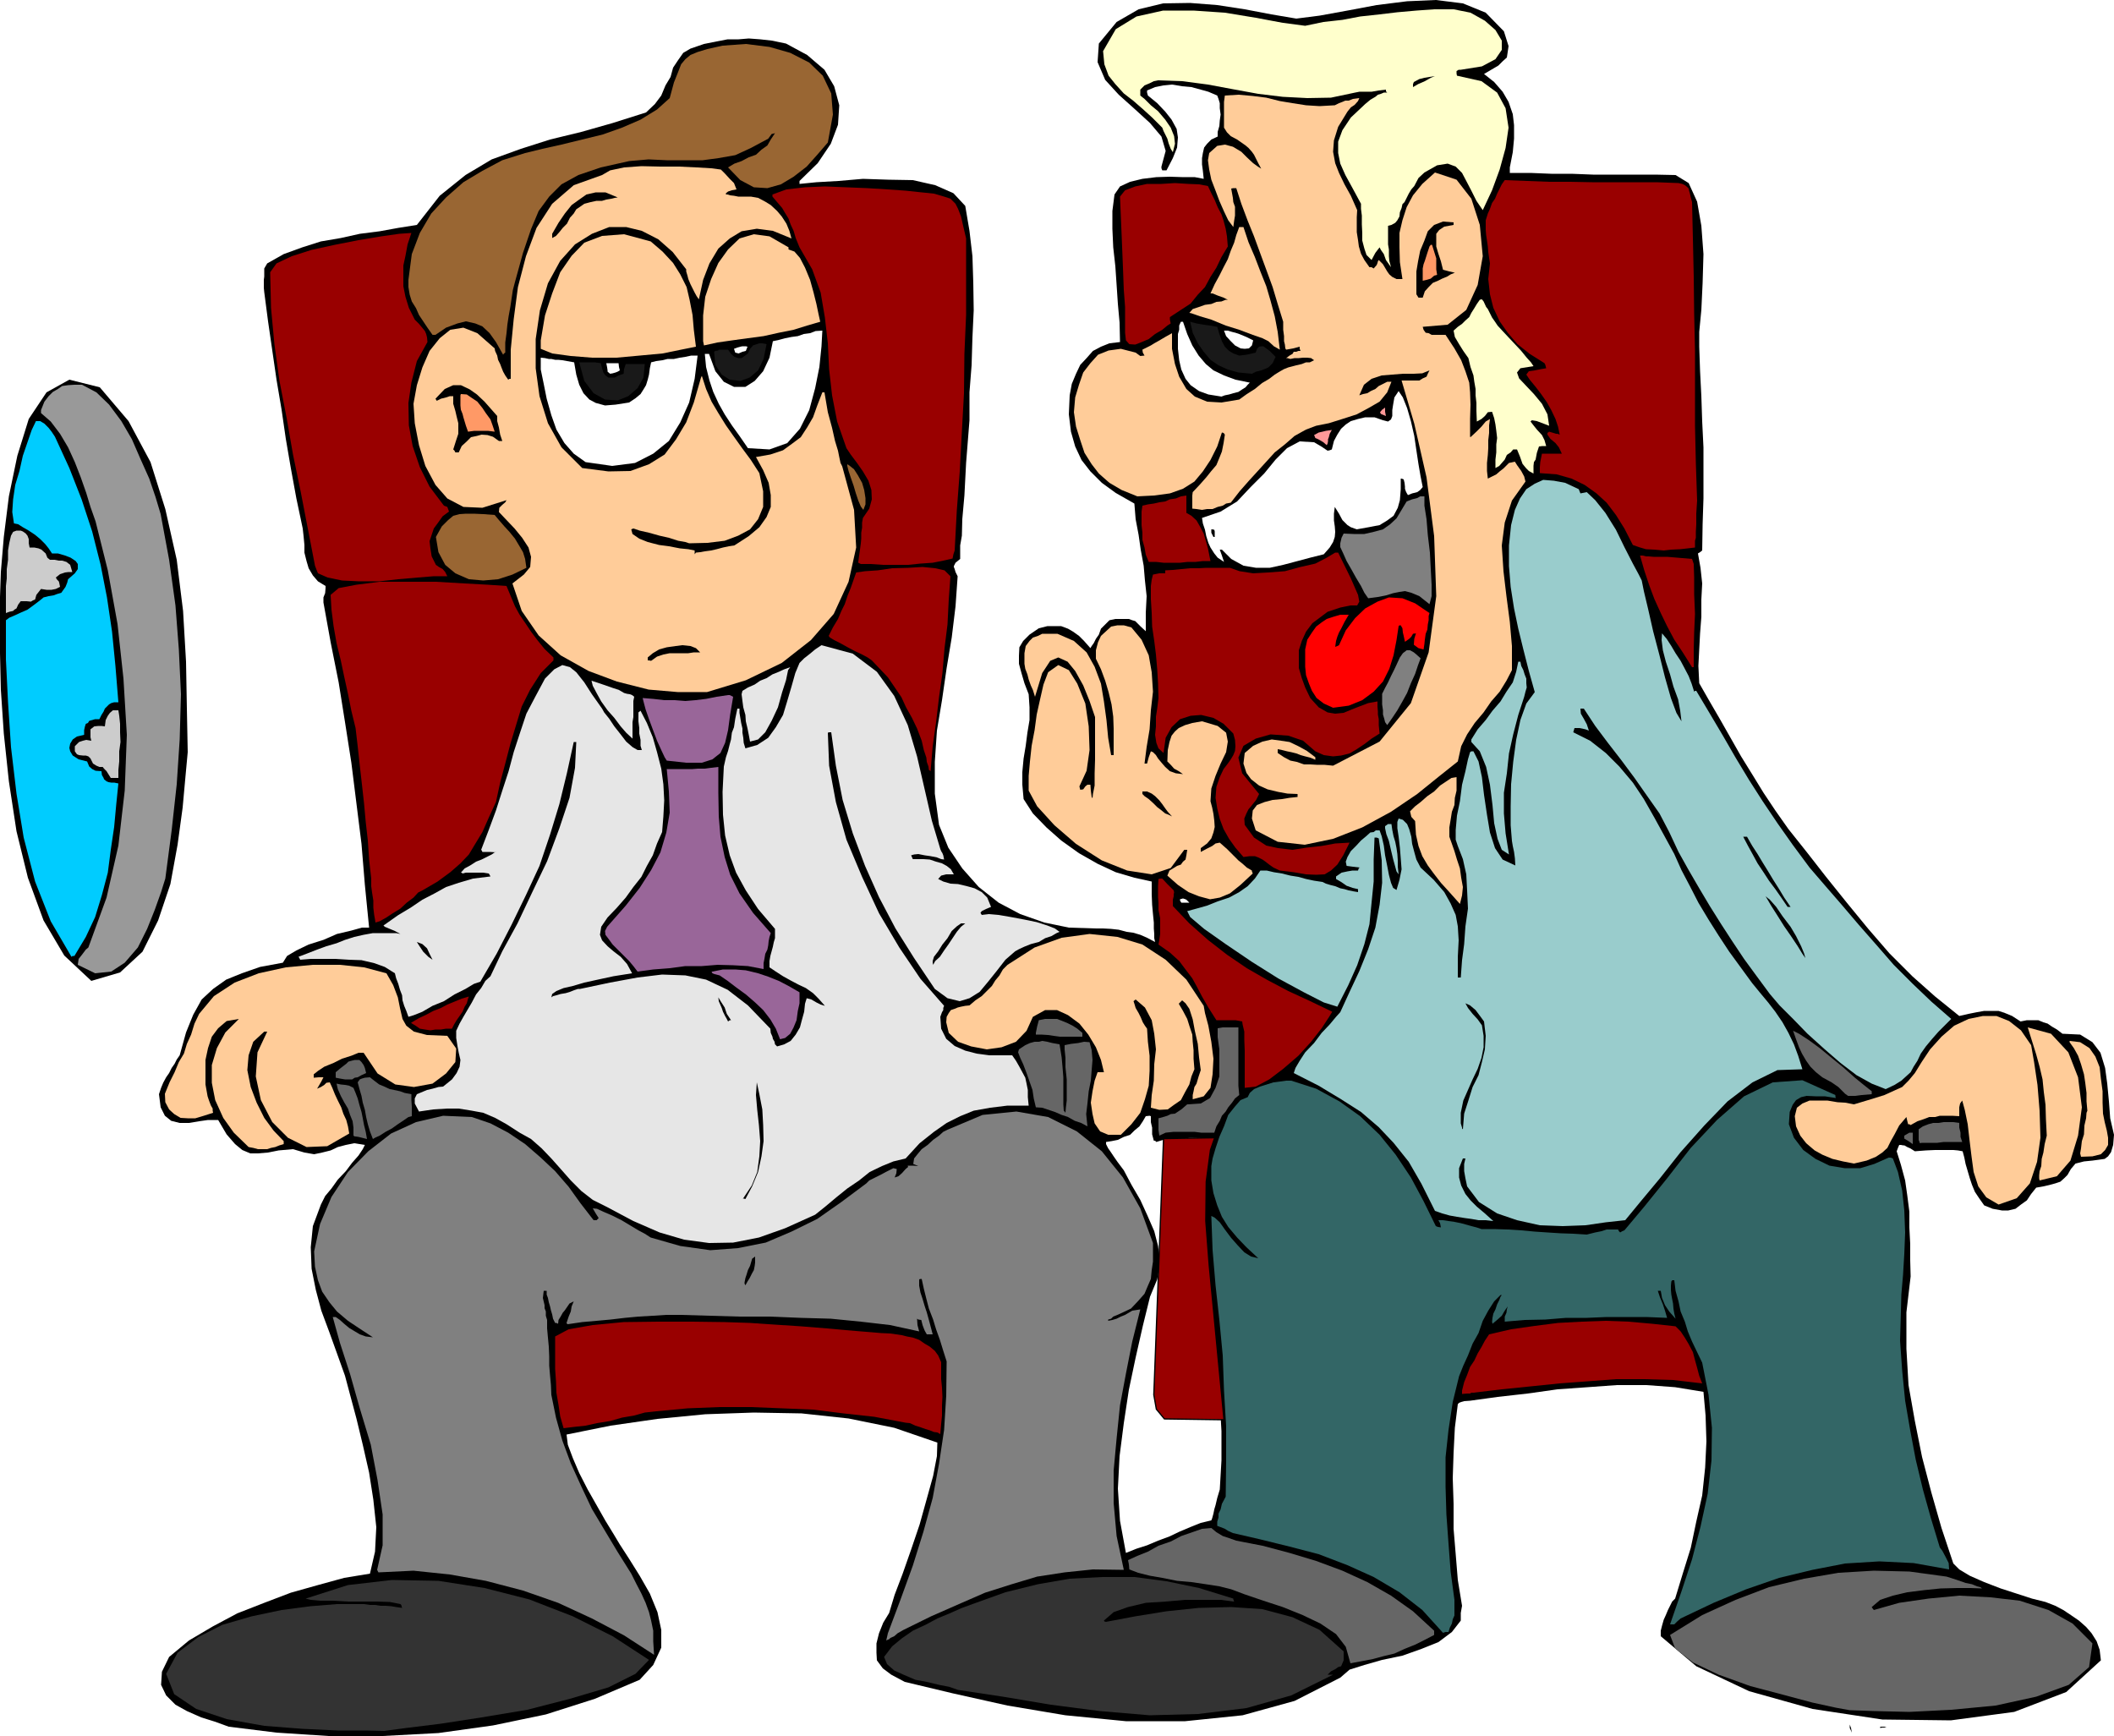
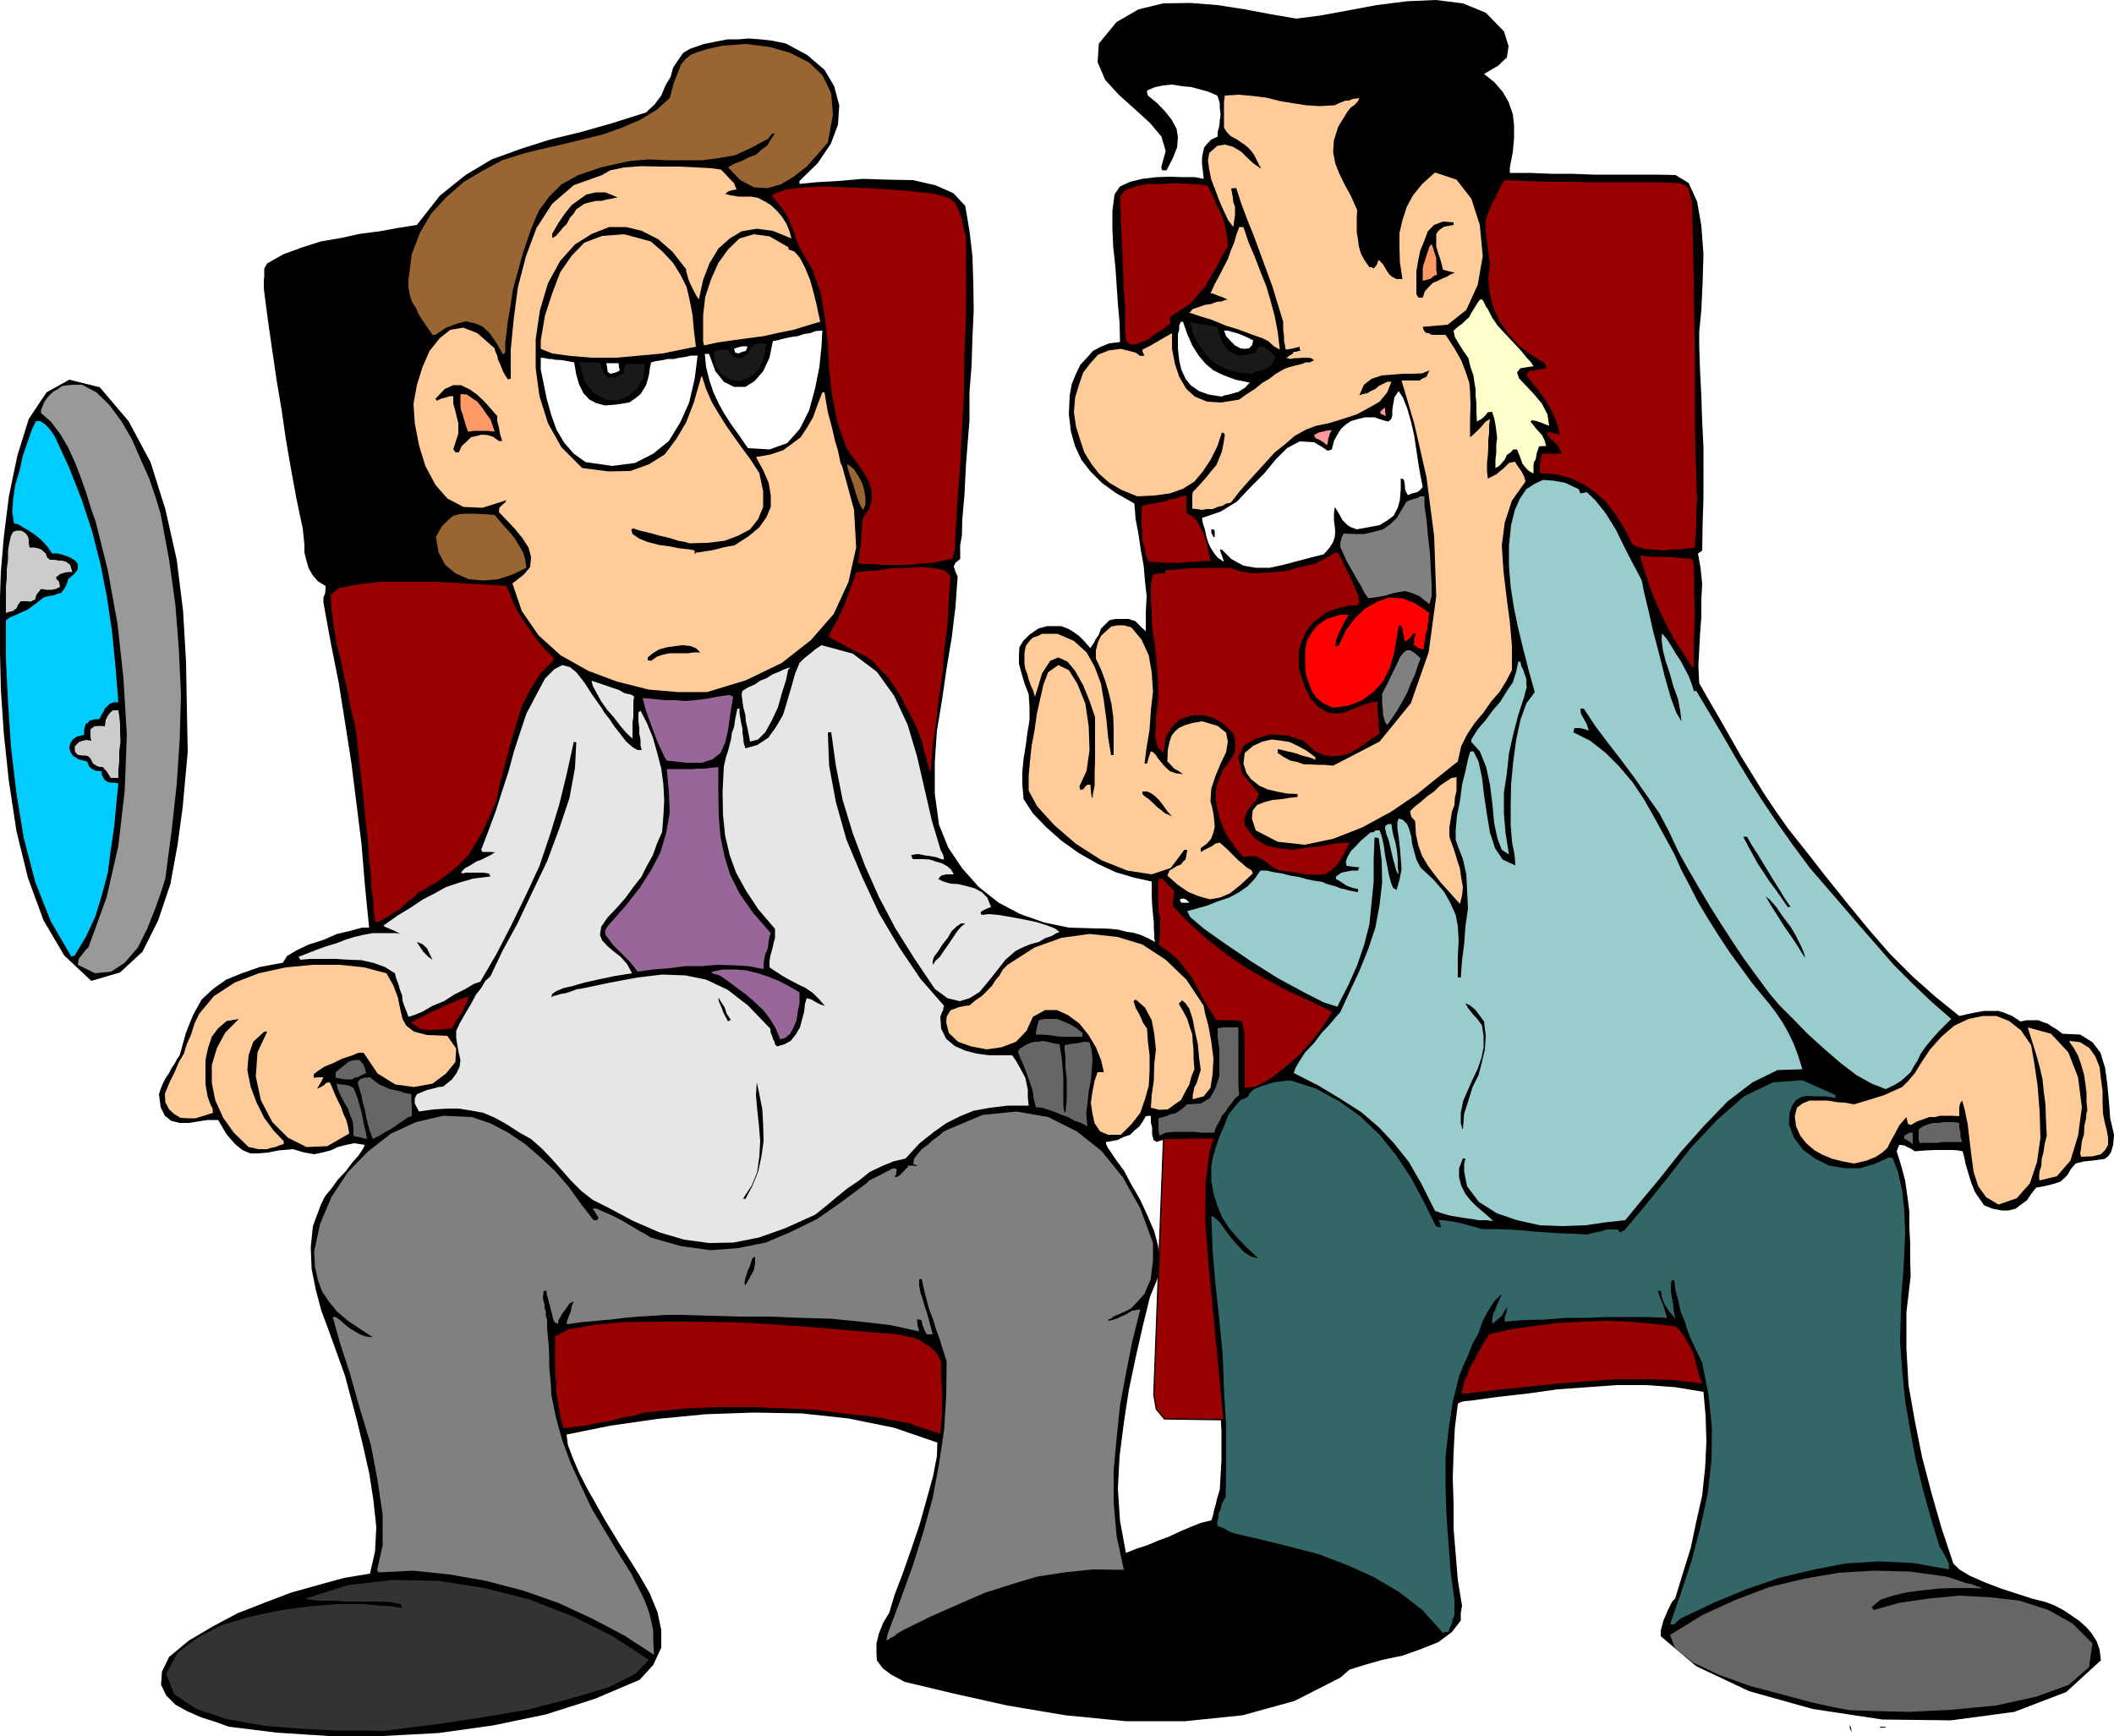
<svg xmlns="http://www.w3.org/2000/svg" height="394.176" viewBox="0 0 360 295.632" width="480">
  <path style="fill:#000" d="m117.638 374.793.144-4.248.504-5.976.864-6.912 1.44-6.912 1.944-6.264 3.024-4.536 3.888-2.16 5.184 1.296 4.896 5.76 3.744 6.984 2.52 7.992 1.944 8.64 1.08 8.712.504 8.64.144 7.992.144 7.416-.36 3.888-.504 5.544-.864 6.336-1.224 6.696-2.088 6.192-2.664 5.328-3.816 3.528-4.896 1.44-4.608-4.32-3.528-5.976-2.664-7.272-1.944-7.92-1.296-8.496-.864-8.136-.504-7.488-.144-6.192v-8.496z" transform="translate(-117.638 -273.129)" />
  <path style="fill:#ccc" d="M118.646 374.073v-1.152l.144-1.296v-1.584l.216-1.584v-1.584l.216-1.296.288-1.224.36-.648.576-.216h.72l.36.144.504.36.288.36.216.576v.72l.144.72h.792l.72.144.504.216.72.648.288.72.432.36h.792l.72.144h.576l.72.216.648.504.36 1.224h-.648l-.576.072-.864.288-.72.576.216.36.288.288.072.216.144.72-.72.36-.72.144h-.864l-.936-.144-.792 1.008-.216.792-.36.144-.36.216-.72-.072h-1.008l-.432.576-.288.648-.36.216-.216.216-.648.144-.576.216v-2.664z" transform="translate(-117.638 -273.129)" />
  <path style="fill:#0cf" d="m118.646 378.753.576-.432 1.008-.432.936-.432 1.152-.504.792-.576.864-.648.648-.504.432-.36.864-.216.864-.144.576-.216.72-.216.36-.504.36-.504.288-.72.144-.576 1.152-1.008.504-.72v-.864l-.36-.504-.864-.576-.936-.36-1.224-.36h-1.008l-.576-.864-.576-.72-.864-.864-.864-.72-1.08-.72-1.008-.576-.792-.504-.72-.144-.288-1.944.144-2.16.36-2.448.72-2.376.576-2.592.792-2.304.72-2.088.72-1.512h.72l.72.432.72.72.504.648.576.864 2.448 5.328 2.088 5.328 1.8 5.472 1.44 5.688 1.08 5.544.864 5.832.576 5.832.504 6.192h-.72l-.504.144-.36.216-.36.36-.36.36-.216.504-.36.576-.36.72h-.72l-.504.144-.504.144-.216.36-.36.144-.144.432-.144.648v.792l-1.224.288-.72.504-.432.72-.144.72.144.576.432.72 1.008.648 1.44.36.36.864.504.432.576.288 1.008.072.072.648.288.504.072.216.432.36.36.144.432.072h.504l.72.144-.36 3.528-.36 3.888-.576 3.888-.504 3.888-1.008 3.816-1.152 3.744-1.584 3.384-1.944 3.24h-.288l-.216.144-3.528-6.048-2.664-6.768-1.944-7.488-1.224-7.488-.936-7.92-.504-7.632-.36-7.272z" transform="translate(-117.638 -273.129)" />
  <path style="fill:#999" d="m124.622 342.969.576-1.44.72-.936.72-.72.864-.504.72-.504 1.008-.144 1.08-.072h1.296l2.448 1.296 2.16 2.088 2.088 2.808 1.8 3.096 1.44 3.312 1.512 3.384 1.08 3.168.864 2.88 1.44 7.776 1.08 7.776.576 7.488.36 7.632-.216 7.704-.504 7.632-.864 7.848-1.08 8.208-.72 2.304-1.08 3.024-1.296 3.24-1.584 3.168-2.232 2.592-2.304 1.512-2.736.288-2.952-1.44.144-1.008.576-.72.648-.864.432-.36 3.096-8.496 2.016-8.856 1.08-9.36.36-9.504-.576-9.576-1.008-9.288-1.656-9.144-2.088-8.352-.864-2.448-.72-2.376-.936-2.664-1.008-2.592-1.152-2.52-1.368-2.304-1.584-2.088-1.656-1.44v-.216z" transform="translate(-117.638 -273.129)" />
  <path style="fill:#ccc" d="m130.382 400.209.72-.72.648-.216.576-.144.864.144-.144-.576v-1.368l.648-.504.72-.072h.504l.576.072.144-1.08.36-.72.36-.504.504-.432h.936l.144.936.144 1.368v1.44l.072 1.656-.216 1.584v1.728l-.144 1.44v1.368h-1.296l-.72-1.152-.432-.432-.216-.288h-.576l-.504-.216-.576-.36-.432-.864-.36-.36-.432-.144h-.504l-.648-.072-.36-.144-.36-.504z" transform="translate(-117.638 -273.129)" />
  <path style="fill:#000" d="m144.71 459.465.36-1.08.36-.864.504-.936.504-.72.432-.864.504-.72.36-.72.504-.72 1.08-3.888 1.224-3.024 1.44-2.592 1.944-1.8 2.232-1.584 2.664-1.08 3.096-1.08 3.888-.72.72-1.152 1.584-.936 2.088-1.008 2.52-.792 2.304-1.008 2.448-.576 1.8-.504h1.224l-.72-7.272-.576-6.984-.864-6.912-.864-6.912-1.08-6.912-1.08-6.768-1.368-6.84-1.224-6.768v-.864l.288-.72.072-.864v-.36l-1.296-.792-.864-1.008-.72-1.224-.36-1.224-.36-1.44v-1.296l-.144-1.512-.144-1.296-1.08-5.112-.936-5.112-.864-5.04-.72-4.968-.864-5.112-.72-4.968-.72-4.968-.648-4.968-.072-.72v-1.368l.072-.576v-1.368l.504-.864 2.808-1.584 3.168-1.152 3.168-1.008 3.384-.576 3.24-.72 3.384-.432 3.168-.576 3.168-.504 3.888-4.968 4.392-3.528 4.464-2.664 4.968-1.8 4.968-1.584 5.328-1.296 5.328-1.512 5.688-1.8 1.512-1.44 1.08-1.44.72-1.728.864-1.44.432-1.584.864-1.296.864-1.224 1.224-.72 2.304-.792 2.16-.432 1.872-.36h1.872l1.728-.144 1.944.144 1.944.216 2.448.504 3.6 1.944 2.952 2.52 1.656 2.808.864 3.24-.216 3.312-1.224 3.24-2.232 3.312-3.096 3.024v.504l2.88-.288 3.744-.216 4.176-.36 4.32.144 4.176.072 3.816.864 3.096 1.368 2.016 2.16.72 4.248.504 4.32.144 4.536.072 4.68-.216 4.608-.144 4.752-.36 4.608v4.752l-.576 7.272-.288 5.544-.36 4.032-.072 2.808-.288 1.656v2.304l-.792.648-.288.576v.144l.144.36.144.504.36.72-.36 5.112-.648 5.328-.864 5.184-.792 5.472-.864 5.184-.36 5.328v5.4l.72 5.328 1.584 3.888 2.376 3.528 2.808 3.168 3.384 2.664 3.672 1.944 4.104 1.44 4.176.864 4.608.144h1.224l1.368.072 1.296.144 1.368.36 1.08.144 1.224.36 1.152.504 1.368.72-.144-.648v-.72l-.072-.936v-1.008l-.144-1.44-.144-1.584-.072-1.8v-2.16l-2.952-.648-3.168-.936-3.096-1.44-3.168-1.8-3.024-2.16-2.52-2.232-2.304-2.376-1.584-2.448-.216-2.448v-2.16l.216-2.304.36-2.16.288-2.232.36-2.16v-2.16l-.144-2.232-.72-1.872-.504-1.728-.432-1.584V384.8l.072-1.44.648-1.08 1.08-1.08 1.584-1.08 1.44-.36h2.376l1.152.432.864.504 1.008.72.864.864 1.08 1.224.216-.36.36-.504.36-.72.504-.72.36-1.008.72-.72.72-.72 1.008-.216h2.304l.576.216.504.144.504.504.432.432.864.792v-3.168l.144-2.808-.288-2.664-.216-2.52-.504-2.736-.36-2.52-.504-2.664-.216-2.664-3.168-1.8-2.376-1.728-1.944-1.944-1.512-1.944-1.08-2.304-.72-2.52-.36-2.952.144-3.24.36-1.944.72-1.728.72-1.512 1.08-1.152 1.08-1.224 1.368-.72 1.44-.576 1.8-.216-.072-3.312-.288-3.168-.216-3.24-.216-3.168-.36-3.24-.144-3.168v-3.024l.36-2.808.936-1.368 1.728-.792 2.088-.504 2.376-.288 2.304-.072 2.304.072h1.944l1.512.288-.144-1.368-.144-1.08v-1.08l.144-.864.216-.936.504-.648.72-.72 1.08-.504v-.792l.288-1.008.072-.936.144-1.008-.144-1.08v-.864l-.216-.72-.216-.576-1.512-.648-1.296-.36-1.584-.432-1.584-.144-1.728-.288-1.44.144-1.44.288-1.368.576v.36l.144.504 1.584 1.296 1.368 1.44 1.08 1.368.864 1.584.216 1.44-.144 1.728-.72 1.8-1.08 2.088h-.72l-.144-.36v-.288l.72-2.664-.72-2.448-1.944-2.304-2.52-2.304-2.808-2.52-2.304-2.52-1.296-3.024.216-3.168 3.024-3.672 3.744-2.16 4.176-1.008 4.608-.072 4.608.36 4.68.72 4.536.864 4.248.72 3.96-.504 4.752-.864 4.968-.936 5.184-.648 4.896-.216 4.608.576 3.888 1.584 3.096 3.168.432 1.368.36 1.152-.144 1.008-.144.936-.72.648-.72.72-1.224.72-1.224.72 1.728 1.368 1.44 1.656 1.008 1.728.72 2.088.216 1.872v2.304l-.216 2.304-.504 2.592v.937h3.528l3.528.144h3.456l3.672.144h10.584l3.456.072 2.232 1.368 1.44 3.168.72 4.104.36 4.824-.144 4.896-.216 4.608-.36 3.744v2.52l.144 4.176.216 4.248.144 4.32.216 4.392v8.712l-.144 4.392-.072 4.464-.36.288-.36.216.432 2.448.288 2.664-.144 2.736v2.952l-.216 2.808-.144 2.736-.144 2.808.144 2.952 1.728 3.024 1.8 3.096 1.8 3.168 1.8 3.168 1.872 3.024 1.944 3.168 2.016 3.024 2.232 3.168 3.096 3.888 3.312 4.248 3.528 4.392 3.6 4.392 3.672 4.248 3.888 3.888 3.888 3.456 4.104 3.312 1.584-.36 1.44-.288 1.224-.216h2.448l1.08.36 1.224.504 1.44.936 1.08-.216h1.944l.864.36.72.216.72.504.864.504.936.72 3.024.144 2.088 1.296 1.368 1.8.792 2.592.36 2.664.288 3.024.216 2.88.648 2.808-.144 1.728-.36 1.224-.504.72-.576.432-1.008.144-1.08.144-1.44.144-1.44.36-.792.936-.576 1.008-.576.576-.648.576-.864.288-.792.216-1.224.288-1.224.216-.864 1.08-.72 1.08-1.008.72-.936.72-1.224.288h-1.08l-1.584-.288-1.44-.576-.864-1.224-.72-1.08-.504-1.224-.36-1.08-.36-1.224-.36-1.224-.216-1.08-.288-1.08-.792-.144-.792-.072h-3.096l-1.584.072-1.872.144-.792-.504-.504-.216-.504-.288h-.216l-.36-.072h-.288l-.216.504-.216.576.72 2.304.72 2.664.36 2.52.36 2.808v2.664l.144 2.808v2.808l.072 2.736-.72 6.12v6.192l.36 6.192 1.08 6.12 1.224 6.12 1.584 6.048 1.728 6.048 2.016 6.048 1.008 1.008 1.8 1.08 2.448 1.08 2.808 1.08 2.664.864 2.664.864 2.304.576 1.656.648 1.368.72 1.296.864 1.368.936 1.224 1.08.936 1.08.864 1.368.504 1.44.216 1.8-5.904 5.4-8.856 3.384-10.8 1.44-11.664-.144-11.88-1.8-10.8-3.024-9-4.248-6.048-5.112v-.936l.216-.864.288-1.008.36-.792.36-.864.36-.72.36-.72.504-.504 1.296-4.248 1.368-4.392.936-4.464 1.008-4.464.504-4.752.216-4.464-.144-4.392-.36-4.032-4.824-.792-4.896-.36h-5.04l-4.968.36-5.112.36-5.112.72-5.112.576-4.68.648-1.008.072-.504.144-.36.144-.216.216-.504 4.032-.216 4.248-.144 4.32.144 4.392v4.248l.36 4.32.36 4.392.72 4.392-.216 1.224v1.296l-1.512 1.944-2.304 1.728-2.88 1.152-3.24 1.152-3.456.72-3.024.864-2.52.792-1.584 1.368-7.776 3.96-8.856 2.448-9.792 1.008h-10.08l-10.296-1.008-9.864-1.656-9.36-2.088-8.136-1.944-2.304-1.224-1.44-1.08-1.008-1.368-.072-1.296v-1.584l.432-1.728.72-1.8 1.008-1.656.936-3.096 1.368-3.6 1.44-4.104 1.44-4.248 1.224-4.392 1.08-3.888.648-3.384.072-2.304-7.344-2.52-7.776-1.584-7.992-.864-8.136-.144-8.28.288-8.136.792-7.992 1.152-7.488 1.512.216 1.728.864 2.304 1.08 2.52 1.44 2.808 1.512 2.664 1.512 2.664 1.368 2.232 1.08 1.8 1.584 2.448 1.8 2.88 1.728 3.024 1.296 3.168.648 3.024v3.024l-1.368 2.952-2.304 2.52-7.632 3.24-8.352 2.664-9 1.872-9.288 1.296-9.504.504h-9.216l-8.856-.576-8.136-1.008-2.376-.864-2.304-.72-2.448-1.08-1.944-1.08-1.584-1.584-.864-1.8.144-2.232 1.224-2.52 3.384-2.808 4.032-2.376 4.176-2.232 4.608-1.8 4.536-1.728 4.608-1.296 4.464-1.224 4.392-.72.864-3.744.216-4.176-.504-4.68-.72-4.608-1.08-4.752-1.08-4.464-1.08-4.032-.864-3.24-1.368-3.816-1.296-3.6-1.368-3.672-.936-3.528-.72-3.6-.144-3.672.36-3.6 1.368-3.672.72-1.44 1.08-1.296 1.08-1.512 1.368-1.44 1.08-1.44 1.08-1.224.72-1.08.36-.72-1.8-.288-1.44.288-1.368.36-1.224.576-1.44.36-1.368.288-1.656-.288-1.944-.576-2.448.216-1.8.36-1.728.144h-1.296l-1.368-.576-1.224-1.008-1.44-1.656-1.44-2.448h-1.728l-1.512.216-1.728.288h-1.584l-1.44-.36-1.08-.864-.72-1.44zm161.28 8.136v.36l.36.72.36.504.576.864.648.936 1.08 1.44 1.296 2.448 1.512 2.592 1.152 2.52 1.224 2.808.648 2.52.36 2.808-.504 2.88-1.224 2.952-1.224 4.968-1.224 5.4-1.152 5.472-.864 5.688-.72 5.616-.288 5.544.36 5.472 1.008 5.472 1.8-.72 1.8-.576 1.872-.792 1.944-.72 1.656-.792 1.872-.792 1.8-.72 1.8-.432.144-.36.216-.792.144-.72.216-.72.288-1.224.432-1.44.288-4.968v-4.968l-.288-5.112-.216-5.112-.504-5.04-.504-5.112-.432-4.968-.36-4.752-.288-2.52-.072-2.448v-7.632l.072-2.52.36-2.448.504-2.16-1.224-.144h-2.304l-1.08.144h-1.224l-1.224.072-1.152.144-1.152.36-.216-.216h-.216l-.288-1.08v-1.152l-.216-.936v-1.008l-.216-.072-.648.072-.504.864-.576.864-.864.72-.72.72-1.08.36-1.008.504-1.08.216z" transform="translate(-117.638 -273.129)" />
  <path style="fill:#fc9" d="m145.718 459.393.792-1.944.864-1.728.72-1.728.864-1.44.504-1.656.72-1.584.576-1.872.792-1.656 2.52-3.024 3.528-2.304 4.104-1.584 4.608-1.008 4.608-.432h4.608l4.104.432 3.816 1.008 1.152 2.016.792 2.088.36 1.8.432 1.872.648 1.152 1.296 1.008 2.232.576 3.456.144 1.512 2.16-.144 2.304-1.584 1.944-2.304 1.728-3.168.576-3.168-.432-3.024-1.872-2.376-3.528h-.864l-1.224.504-1.584.504-1.44.72-1.584.648-1.08.72-.72.576v.576l.864-.072h.792l-.36.72-.72 1.224.648-.288.576-.36.36-.36.576-.072.432.936.432 1.08.504 1.08.576 1.152.36 1.08.504 1.08.288 1.08.216 1.224-3.744 2.16-3.528.144-3.168-1.584-2.664-2.664-1.944-3.744-.864-4.032.288-4.104 1.656-3.528h-.504l-1.872 1.728-.792 2.304-.216 2.52.576 2.88 1.008 2.664 1.296 2.592 1.584 2.16 1.728 1.8v.504l-.72.216-.72.288-.72.144-.648.216h-1.584l-.792-.216-.792-.144-2.52-2.448-1.8-2.52-1.368-3.024-.576-2.952v-3.024l.864-2.88 1.44-2.664 2.304-2.304-2.088.36-1.44 1.224-1.08 1.44-.648 1.944-.432 2.016v4.176l.36 2.016.216.648.216.576.144.36.288.504v.36l.072.36-1.584.504-1.44.432h-1.296l-1.224-.072-1.08-.648-.864-.792-.648-1.224z" transform="translate(-117.638 -273.129)" />
  <path style="fill:#333" d="m145.934 558.177 1.944-3.6 3.528-2.664 4.104-2.088 4.968-1.44 5.112-1.08 4.968-.648 4.464-.36h4.608l1.008.144h.864l.936.144h.864l.936.072.864.144 1.008.144-.144-.504-.144-.144-1.8-.36-2.16-.072h-4.968l-2.592-.144h-2.16l-1.584-.144-.864-.216 7.2-2.304 7.488-.864 7.92.144 7.848 1.224 7.632 1.944 7.416 2.88 6.768 3.384 6.192 4.032-2.304 2.376-4.608 2.304-6.552 1.944-7.272 1.872-7.776 1.296-6.984 1.08-5.832.72-3.744.504-3.096-.072h-4.824l-6.048-.288-6.48-.504-6.408-1.152-5.184-1.728-3.744-2.52z" transform="translate(-117.638 -273.129)" />
-   <path style="fill:#900" d="m163.646 319.497 1.08-1.512 2.592-1.224 3.384-1.08 3.96-.864 4.032-.792 3.888-.648 3.024-.432 2.088-.144-.648 1.944-.36 1.944-.36 1.656v3.528l.36 1.8.576 1.872 1.008 2.016.72.72.72.864.288.36.216.504.144.576.072.792-1.8 3.24-.936 3.672-.504 3.456.072 3.816.648 3.528 1.224 3.6L190.79 356l2.448 3.24.576.216.288.792-1.08.792-.72 1.008-.792 1.08-.36 1.08-.36 1.08.144 1.224.216 1.368.72 1.44.504.36.648.36.432.504.36.72h-2.376l-2.664.216-3.312.288-3.24.36h-3.384l-2.952-.144-2.448-.504-1.656-.72-.288-.72-.216-.576-1.224-6.336-1.224-6.336-1.296-6.264-1.08-6.192L165.23 338l-.864-6.264-.576-6.192z" transform="translate(-117.638 -273.129)" />
  <path style="fill:#e6e6e6" d="m168.47 436.065 1.512-.576 1.656-.648 1.584-.576 1.728-.504 1.44-.576 1.584-.504 1.584-.36 1.584-.288h3.96l.72.144-.936-.504-.864-.36-.864-.36-.216-.216 2.448-1.728 2.16-1.296 2.016-1.368 2.088-1.08 1.944-1.08 2.16-.72 2.448-.72 2.952-.36-.144-.288-.144-.216-.936-.144h-2.952l-.576.144-.144-.144h-.144l.648-.72.936-.504 1.008-.648.936-.36.864-.432.864-.432.504-.36h.36l-1.224-.072h-1.224l-.144-.288-.072-.072 1.296-3.384 1.224-3.312 1.08-3.384 1.08-3.312.864-3.24 1.08-3.312 1.08-3.24 1.512-2.88 1.656-3.096 1.584-1.584 1.368-.72 1.296.36 1.08.864 1.368 1.728 1.296 2.016 1.728 2.448.36.648.864 1.08.864 1.296 1.08 1.368.936 1.224 1.08.936.864.504h.72l-.216-.72v-1.008l-.216-1.08v-.936l-.144-1.152v-1.512l.36-.288 1.08 2.088 1.008 2.448.72 2.52.72 2.808.36 2.664.144 2.736-.144 2.736-.216 2.664-.864 1.944-.72 2.016-1.008 1.8-.936 1.872-1.368 1.728-1.296 1.8-1.512 1.728-1.584 1.656-1.08 1.584-.216 1.368.36.936.936 1.008 1.008.864 1.224.936 1.08 1.224.864 1.584-3.168.504-2.664.576-2.304.504-1.944.576-1.584.36-1.224.504-.72.504-.144.576.288-.216.576-.144.72-.216.864-.144.72-.216.72-.288.648-.216h.36l5.112-1.08 4.68-.864 4.176-.504 3.96.144 3.528.72 3.672 1.728 3.456 2.664 3.816 3.96.072.72.288.648.072.36.288.504.072.432.36.36 1.224-.36 1.08-.576.864-1.08.72-1.224.36-1.368.36-1.296.144-1.368.288-.936.792.216.864.504.72.36.72.216-1.08-1.224-.936-.936-1.224-.864-1.224-.576-1.368-.72-1.296-.72-1.224-.792-1.08-.72v-1.08l.144-.864.216-.792.216-.792.144-.72.216-.72v-1.584l-2.88-3.384-2.088-3.168-1.656-3.024-1.08-2.952-.792-3.384-.36-3.528-.072-3.888.216-4.32.36-1.584.36-1.08.288-1.152.216-.792.144-1.152.36-.936.216-1.44.36-1.728h.36v.72l.144.864.144.864.216.936v.72l.144.864.072.864.288.936 2.016-.576 1.872-1.224 1.296-1.8 1.224-2.088.72-2.376.72-2.448.648-2.304.72-1.728.792-.792 1.008-.792.864-.72 1.08-.72 5.328 1.44 4.104 3.096 2.952 4.104 2.304 4.968 1.584 5.328 1.296 5.616 1.224 5.328 1.44 4.824.144.36.216.36.144.36.144.72-.504-.072-.72-.288-1.08-.216-1.008-.144-1.08-.216-.72.072-.504.144.288.648h1.8l1.08.072 1.08.36 1.008.288.792.432.72.576.504.864h-1.296l-.864.216-.504.576.864.432 1.224.36 1.296.072 1.512.36 1.296.36 1.224.648.936.936.648 1.584-.864.36-.72.36-.216.288.216.36 1.224-.144 1.656.144 2.088.36 2.304.432 2.088.432 1.8.576 1.296.504.792.576-.504.216-.864.504-1.08.36-1.08.648-1.368.36-1.08.432-.936.432-.648.36-1.656 1.44-1.512 1.944-1.44 1.8-1.44 1.728-1.728 1.08-1.656.504-2.088-.504-2.16-1.584-3.528-5.256-3.168-5.04-2.808-5.328-2.376-5.328-2.088-5.544-1.728-5.688-1.152-5.832-.792-5.688h-.36l-.216.072.216 5.616 1.152 6.192 1.8 6.408 2.664 6.336 2.88 6.192 3.456 5.832 3.6 5.328 4.032 4.608-.144.36v.36l-.216.36-.288.792.144 2.016.864 1.728 1.44 1.224 1.8.792 1.944.504 2.088.288h3.96l.648.936.576 1.008.504.936.504.936.216 1.008.216 1.08v1.224l.144 1.44h-3.6l-2.952.36-2.808.504-2.304.936-2.304 1.152-2.16 1.512-2.448 1.944-2.376 2.592-2.088.504-1.944.792-2.088 1.008-1.8 1.44-2.016 1.368-1.872 1.512-1.8 1.512-1.8 1.44-5.112 2.304-4.464 1.584-4.392.864-4.104.072-4.248-.576-4.176-1.224-4.464-1.944-4.608-2.448-2.304-1.152-1.944-1.512-1.8-1.8-1.584-1.8-1.728-1.944-1.656-1.728-1.8-1.584-1.944-1.08-2.232-1.44-1.944-1.08-2.016-.864-1.944-.36-2.232-.36h-2.016l-2.304.144-2.448.36-.72-1.368v-.864l.36-.72.864-.36.864-.36.936-.216 1.008-.288.792-.072 1.512-1.224.792-1.08.504-1.08.144-1.152-.288-1.224-.216-1.152-.216-1.368v-1.224l.576-1.224.648-1.152.72-1.224.72-1.224.72-1.368.864-1.08.72-1.224.864-.792 2.016-4.248 2.592-4.752 2.52-5.328 2.52-5.256 2.088-5.616 1.728-5.184.936-5.112.216-4.392h-.432l-1.152 5.256-1.296 5.328-1.584 5.184-1.8 5.328-2.304 4.968-2.448 5.04-2.52 4.896-2.808 4.824-1.08.36-1.44.864-1.872.936-1.8 1.152-1.944.792-1.728 1.008-1.44.576-.936.288-.36-1.008-.36-.864-.288-.936-.072-.864-.36-.936-.288-1.008-.36-.936-.216-.864-1.728-1.08-1.8-.648-2.16-.504-2.088-.072-2.304-.144h-4.248l-1.8.144-.144-.288z" transform="translate(-117.638 -273.129)" />
  <path style="fill:gray" d="m171.134 486.249 1.008-4.68 1.944-4.608 2.808-4.248 3.456-3.528 3.888-3.024 4.248-1.944 4.608-1.08 4.896.216 3.168 1.08 3.024 1.584 2.88 1.944 2.664 2.304 2.448 2.304 2.304 2.664 2.016 2.808 2.232 2.88h.504l.216-.216.144-.144-.504-.792-.504-.864.72.072 1.08.504 1.512.648 1.584.792 1.44.864 1.44.864 1.08.576 1.008.648 5.04 1.44 5.112.72 4.752-.36 4.68-.936 4.392-1.872 4.392-2.16 4.104-2.88 4.248-3.168.504-.504.72-.36.72-.36.72-.36.648-.36.72-.36.576-.288.576.144-.072.72-.288.72.648-.216.576-.504.648-.72.432-.36-.072-.144v-.072h.936l.864.072-.504-.216-.36-.144.144-.936.576-.72.72-.864 1.008-.72.936-.864 1.008-.72.72-.648.72-.36 5.976-2.52 5.76-.576 5.4.936 4.896 2.448 4.248 3.384 3.6 4.464 2.952 5.256 2.16 5.904v3.168l-.216 1.44-.144 1.512-.504 1.152-.576 1.368-1.08 1.224-1.224 1.296-1.368.648-.936.432-.72.288-.36.36-.504.144v.216l.72-.144.72-.216.72-.36.72-.288 1.224-.72 1.368-.216-1.368 5.472-1.08 5.472-1.008 5.4-.576 5.616-.504 5.472v5.544l.504 5.616 1.224 5.76-5.256-.072-4.824.504-4.68.72-4.32 1.296-4.536 1.44-4.464 1.944-4.752 2.088-4.68 2.304-1.008.576-.576.504-.648.288-.216.216-.36.144-.144.072.144-.576.144-.648 2.16-5.76 2.088-5.76 1.8-5.76 1.584-5.76 1.08-5.832.864-5.76.36-5.832.072-5.832-.576-1.8-.576-1.872-.648-1.8-.504-1.656-.72-1.872-.432-1.656-.432-1.728-.36-1.656h-.216l-.216.072v1.08l.216 1.152.36 1.08.36 1.224.36 1.08.36 1.296.288 1.08.36 1.368h-1.008l-.36-.648-.144-.36-.216-.576-.216-.864-.504-.072-.216-.144.072 1.08.288 1.08-4.968-1.08-4.968-.576-5.112-.504-5.112-.144-5.184-.216h-5.256l-5.112-.144-4.824-.144h-2.52l-2.304.144-2.448.144-2.304.216-2.448.288-2.376.216-2.448.216-2.448.36-.144-.072-.072-.144.36-1.08.36-.864.144-.864.36-.864-.72.36-.792 1.152-.36.432-.36.648-.36.576-.072.648-.288-.144h-.216l-.36-.72-.144-.72-.216-.72-.144-.648-.216-.72-.144-.72-.216-.576v-.648h-.504l-.144 1.224.288 1.224v.504l.216.576v.72l.216.72v1.44l.144 1.584.144 1.512.072 1.656v1.584l.144 1.728.144 1.584.072 1.656.792 3.888 1.08 3.888 1.44 3.888 1.8 3.96 1.8 3.816 2.232 3.744 2.16 3.6 2.304 3.672.864 1.728.864 1.656.72 1.584.576 1.584.36 1.44.36 1.728v1.8l.144 2.304-5.112-3.312-5.472-2.88-5.76-2.664-5.976-2.088-6.336-1.656-6.12-1.08-6.192-.648-5.976.288-.144-.288-.072-.144.936-4.176v-5.256l-.864-5.832-1.152-6.048-1.872-6.192-1.656-5.832-1.728-5.328-1.224-4.392h.504l.72.504.72.648.864.72.72.432 1.08.648 1.008.36 1.224.144-2.304-1.512-1.944-1.296-1.872-1.584-1.296-1.584-1.224-1.8-.72-1.944-.504-2.304z" transform="translate(-117.638 -273.129)" />
  <path style="fill:#900" d="m173.942 374.433 1.368-1.152 3.024-.576 3.96-.504h9.576l4.896.288 3.96.216 3.168.216.72 1.728.72 1.728.792 1.44 1.08 1.584.864 1.296 1.08 1.44 1.224 1.512 1.512 1.44v.504l-2.16 2.16-1.8 2.808-1.44 2.88-1.008 3.312-.936 3.096-.864 3.312-.864 3.24-.72 3.312-1.224 2.664-1.08 2.448-1.224 2.016-1.08 1.8-1.44 1.512-1.728 1.512-2.16 1.584-2.592 1.512-.72.36-.792.864-1.152.864-1.08 1.008-1.296.792-1.08.72-1.152.648-.72.216-.072-.504-.144-.792-.144-1.224v-1.224l-.216-1.368-.144-1.08v-1.296l-.36-3.24-.216-3.24-.36-3.168-.288-3.168-.36-3.24-.36-3.168-.36-3.312-.36-3.096-.72-2.952-.576-2.88-.648-2.952-.576-2.736-.72-2.952-.504-2.88-.36-2.808z" transform="translate(-117.638 -273.129)" />
  <path style="fill:#666" d="m174.806 455.72.864-.72.936-.72.36-.36.504-.143.576-.144h.792l.36.36.36.504.216.504.216.864-.792.36-.648.36-.504.072-.432.288h-1.224l-.864-.144-.72-.144v-.432zm.144 1.945.72.144.72.072.72.144.72.36.36.864.36.936.288 1.08.36 1.224.216 1.08.216 1.152.288 1.152.216 1.224-.864-.216-.576-.144-.504-.072h-.144l-.216-.144v-1.368l-.144-1.08-.432-1.08-.36-1.08-.648-1.08-.576-1.08-.504-1.152zm3.6-.216.36-.504.36-.144.504-.144.864-.072.72.576.864.648.864.36.936.432.72.144 1.008.216.792.288 1.152.216v1.008l.072 1.08v1.656l-.576.144-.72.504-1.08.72-1.008.72-1.08.576-1.008.648-.792.36-.36.216-.504-1.296-.36-1.224-.288-1.224-.216-1.224-.36-1.224-.216-1.152-.36-1.224z" transform="translate(-117.638 -273.129)" />
  <path style="fill:#963" d="m187.19 320.793.576-4.392 1.368-3.6 1.944-3.312 2.52-2.736 2.952-2.592 3.24-1.944 3.384-1.8 3.888-1.224 2.952-.72 3.24-.72 3.528-.864 3.528-.864 3.24-1.152 3.168-1.368 2.808-1.728 2.16-1.944.72-2.664.72-1.8.504-1.296.72-.864.864-.72 1.224-.504 1.656-.504 2.592-.576 3.96-.288 4.032.504 3.528 1.008 3.24 1.656 2.304 2.232 1.44 3.024.288 3.6-.864 4.752-1.8 2.088-1.8 2.016-2.232 1.728-2.16 1.296-2.304.648-2.304-.144-2.304-1.224-2.088-2.16 1.08-.648 1.224-.432 1.224-.648 1.224-.432.936-.864 1.008-.72.576-1.008.72-1.08-.576.144-.576.792-2.952 1.584-2.664 1.224-2.88.504-2.664.36h-6.12l-3.096-.144-3.312.288-4.824 1.08-3.816 1.296-2.88 1.584-2.088 2.088-1.8 2.448-1.296 3.096-1.368 4.032-1.368 4.968-.36 1.368-.216 1.44-.216 1.44-.288 1.584-.216 1.44-.144 1.44-.216 1.584v1.728l-.216.144-.144.216-1.224-2.16-1.08-1.512-1.224-1.152-1.224-.504-1.584-.36-1.44.36-1.944.72-1.8 1.224h-.504l-.864-1.224-.72-1.08-.72-1.08-.504-1.152-.72-1.152-.36-1.152-.216-1.296z" transform="translate(-117.638 -273.129)" />
  <path style="fill:#900" d="m187.766 447.225 1.224-.72 1.224-.576 1.224-.648 1.296-.504 1.08-.576 1.224-.504 1.224-.504 1.224-.36-.144.36-.216.792-.36.576-.36.864-.504.72-.504.72-.432.72-.36.72h-1.008l-.864.144h-.936l-.864.144-.936-.144-.864-.144-.72-.504-.72-.432v-.144z" transform="translate(-117.638 -273.129)" />
  <path style="fill:#fc9" d="m188.054 341.889.576-3.168.936-3.024 1.224-2.808 1.728-2.16 1.8-1.44 2.232-.36 2.376.936 2.952 2.592.072.432.36.792.144.72.36.72.216.576.288.72.36.648.504.72.216-.144h.216v-4.968l.504-5.184.72-5.472 1.368-5.256 1.8-4.824 2.664-4.104 3.672-3.168 4.824-1.728 1.368-.792 2.376-.504 2.952-.216 3.24.072h3.168l3.024.144 2.448.144 1.656.216.72.72.792.864.72.72.432 1.08-.792.144-.648.216-.36.288v.216h.288l.432.144.648.072.72.144h2.16l1.224.216 1.224.648.936.576 1.08 1.008.792.936.792 1.224.504 1.224.36 1.296-3.168-1.296-2.736-.36-2.592.432-2.016 1.224-1.944 1.728-1.512 2.52-1.08 2.808-.72 3.312-.36-.504-.36-.648-.36-.72-.36-.72-.36-.864-.144-.576-.216-.72v-.36l-2.304-2.952-2.448-2.16-2.808-1.44-2.664-.648h-2.88l-2.952 1.152-2.88 1.8-2.52 2.808-2.088 3.816-1.368 4.608-.72 4.896v4.968l.648 4.752 1.44 4.608 2.304 4.104 3.528 3.528 4.464.576 3.744-.072 3.168-1.152 2.664-1.656 1.944-2.592 1.728-2.88 1.296-3.384 1.08-3.744.144-.504.144-.288.72 2.232.936 2.16 1.152 1.944 1.296 2.088 1.368 1.944 1.44 2.016 1.44 1.944 1.44 2.232.648 3.096v2.664l-.864 2.088-1.368 1.728-2.016 1.08-2.304.864-2.952.36-3.096.072-.648-.216-1.224-.216-1.584-.504-1.584-.36-1.8-.504-1.584-.36-1.08-.36-.36.144.216.792 1.152.792 1.44.576 1.944.504 1.656.216 1.872.36 1.44.144 1.08.216v.647l.216-.288.72-.072.792-.144 1.08-.144.936-.216 1.08-.288 1.008-.216.936-.144 2.448-1.584 1.8-1.512 1.224-1.728.72-1.728v-2.016l-.36-2.088-.936-2.16-1.224-2.232 2.448-.432 2.16-.72 1.584-1.152 1.44-1.08 1.08-1.656 1.008-1.728.72-2.016.864-2.232h.36l.576 3.384.72 2.664.504 2.232.504 1.656.216 1.08.216 1.008.288.576.216.792 1.8 6.624.36 6.408-1.296 5.832-2.52 5.472-3.888 4.464-4.968 3.888-6.12 2.952-6.624 2.016h-4.896l-5.04-.432-5.4-1.368-4.824-1.8-4.752-2.664-3.744-3.384-2.88-4.176-1.584-4.68 1.944-1.512 1.08-1.296.144-1.728-.432-1.584-1.08-1.656-1.296-1.584-1.368-1.44-1.296-1.368.072-.72.504-.504.504-.432.216-.36-4.104 1.296-3.24-.144-2.736-1.44-2.016-2.304-1.728-3.24-1.08-3.528-.72-3.744z" transform="translate(-117.638 -273.129)" />
  <path style="fill:#000" d="m188.63 433.545.936.36.792.72.432.936.504 1.008-.72-.504-.864-.864-.72-1.08zm3.24-92.592 1.512-1.584 1.44-.648h1.296l1.512.72 1.224.864 1.296 1.224 1.08 1.224 1.08 1.224v.864l.288 1.08.216 1.224.36 1.08h-.576l-1.008-.72-.936-.288-1.008-.072-.792.216-1.008.216-.72.72-.864.792-.504 1.08h-.576l-.144-.288-.216-.216.504-1.584.36-1.08v-1.8l-.288-1.152-.216-.936-.36-1.224v-1.296h-.576l-.648.216-.864.216-.72.36-.216-.36z" transform="translate(-117.638 -273.129)" />
  <path style="fill:#963" d="m191.87 364.569 1.008-1.8 1.08-1.08.864-.72 1.08-.288 1.08-.072h1.368l1.584.072 1.944.144.72.864.936 1.08.864.936.936 1.152.648 1.08.72 1.224.36 1.152.216 1.512-2.376 1.152-2.448.792-2.52.216-2.448-.216-2.304-1.008-1.728-1.44-1.152-2.16z" transform="translate(-117.638 -273.129)" />
  <path style="fill:#f96" d="M196.046 340.665v-.216l.072-.216 1.008.072.936.648.864.576.864 1.08.576.864.792 1.08.36 1.008.36 1.08-1.152-.144h-2.304l-1.08.144-.36-1.008-.216-.72-.216-.72-.144-.576-.288-.72-.072-.72v-.792z" transform="translate(-117.638 -273.129)" />
  <path style="fill:#fc9" d="m209.726 331.089.72-4.248 1.224-3.744 1.368-3.6 1.944-2.808 2.16-2.232 3.024-1.152 3.744-.288 4.536 1.224 2.016 1.728 1.8 1.944 1.224 1.944 1.08 2.16.504 2.16.504 2.592.216 2.52.36 2.88-2.52.504-3.168.648-3.888.36-3.96.36h-4.176l-3.6-.288-3.168-.432-1.944-.792v-.72z" transform="translate(-117.638 -273.129)" />
  <path style="fill:#fff" d="m209.726 334.04.72.073.648.144h.432l.648.144h.504l.72.072.792.144 1.224.216.36 2.088.504 1.728.72 1.44 1.008 1.08 1.08.576 1.584.432 1.8-.144 2.304-.36 1.08-.72.864-.72.504-.792.432-.72.288-.936.216-.864.144-1.08.216-1.008.864-.216 1.08-.144.864-.216h1.08l1.008-.216.936-.144 1.008-.216h1.08l-.504 3.96-.936 4.032-1.512 3.384-1.944 3.168-2.664 2.16-3.096 1.584-3.888.504-4.536-.648-2.016-1.44-1.584-1.8-1.368-2.304-.864-2.448-.792-2.808-.504-2.52-.504-2.448z" transform="translate(-117.638 -273.129)" />
  <path style="fill:#000" d="m211.67 312.945 1.08-1.872 1.08-1.584 1.152-1.44 1.296-.936 1.224-.864 1.584-.36h1.656l2.088.864-.504.072-.576.144-.864.144-.72.216h-.936l-1.008.216-1.08.288-.72.504-.648.432-.432.72-.648.72-.504 1.008-.72.72-.576.72-.576.648-.648.36v-.36z" transform="translate(-117.638 -273.129)" />
  <path style="fill:#900" d="m212.174 500.72 2.304-1.223 4.104-.72 5.256-.504 5.904-.072h5.832l5.472.072 4.32.144 3.096.216 5.544.36 4.464.36 3.168.288 2.592.216 1.8.144 1.656.144 1.584.072 1.944.288.864.216 1.08.216 1.008.36.936.648.864.504.864.72.576.792.504 1.152v2.88l.144 1.44.072 1.584-.072 1.44v1.728l-.144 1.44-.144 1.728-.504-.288-.576-.072-.72-.288-.72-.216-1.008-.36-.72-.216-.936-.432-.72-.072-5.328-1.008-5.256-.576-5.184-.648-5.256-.216-5.328-.216h-5.328l-5.472.216-5.328.504-1.944.216-1.8.504-2.088.36-2.016.576-2.232.36-1.944.432-2.016.216-1.728.216-.576-2.016-.288-1.944-.36-2.088-.072-1.944-.144-2.088v-3.745z" transform="translate(-117.638 -273.129)" />
  <path style="fill:#191919" d="M216.278 334.833h2.664l1.008.144.216.864.216.72.36.504.504.36h1.08l.648-.36.864-.288.072-.792.288-.864h3.24l-.216 2.304-1.008 1.8-1.584 1.368-1.8.72-2.16-.144-1.944-1.08-1.584-2.088z" transform="translate(-117.638 -273.129)" />
  <path style="fill:#e6e6e6" d="m218.366 389.049 1.944.648 1.656.576 1.08.36.864.504.504.144.504.072.36.144.36.288-.144.72v2.736l-.144.864v2.808l-1.08-1.008-.936-1.08-1.08-1.44-1.152-1.296-1.08-1.512-.792-1.44-.648-1.224z" transform="translate(-117.638 -273.129)" />
  <path style="fill:#969" d="m220.67 431.673.36-.72.504-.576 2.664-3.024 2.376-3.024 1.944-3.024 1.584-3.024 1.008-3.384.576-3.384-.144-3.6-.36-3.816h4.392l.936-.072h1.152l1.08-.144 1.224-.144v4.392l.072 4.032.288 3.456.72 3.456.936 3.024 1.584 3.168 2.304 3.312 3.024 3.456-.216.648-.144.72-.072.72-.144.72-.36.72-.144.864-.144.72v1.008l-2.664-.504-2.52-.144-2.664-.072-2.664.216h-2.808l-2.664.36-2.808.216-2.664.36-.72-.936-.72-.864-.936-.936-.864-.864-1.008-1.008-.576-.792-.648-.864z" transform="translate(-117.638 -273.129)" />
  <path style="fill:#fff" d="M220.886 334.977h2.088l.072.648.144.576-.36.216-.36.144-.504.144-.432.072-.432-.36v-.216l-.072-.504z" transform="translate(-117.638 -273.129)" />
  <path style="fill:#969" d="m227.078 392 1.8.145 1.872.216h1.8l1.8.144 1.728-.144 1.8-.216 1.8-.36 1.944-.288h.288l.576.288-.504 3.024-.36 2.664-.504 2.16-.792 1.728-1.368 1.08-1.8.576h-2.664l-3.312-.36-.36-.576-.576-1.224-.72-1.584-.648-1.728-.72-1.944-.576-1.656-.36-1.368z" transform="translate(-117.638 -273.129)" />
  <path style="fill:#000" d="m227.942 385.089.864-.72 1.08-.648 1.296-.36 1.512-.216 1.152-.144 1.368.144.936.36.72.72h-1.08l-.936.144h-3.168l-1.08.216-1.08.36-1.008.72-.36-.072h-.216v-.36z" transform="translate(-117.638 -273.129)" />
  <path style="fill:#fc9" d="m237.374 326.84.36-3.167 1.008-3.024 1.224-2.736 1.656-2.304 1.944-1.872 2.448-.72 2.664.36 3.24 1.872v.36l1.008.36.936 1.08.864 1.656.864 2.088.576 2.088.504 2.016.36 1.728.288 1.296-2.232.648-2.304.72-2.52.504-2.592.576-2.736.36-2.592.36-2.52.36-2.304.504-.144-.72v-3.384z" transform="translate(-117.638 -273.129)" />
  <path style="fill:#fff" d="M237.662 333.393h.72l1.08 2.952 1.44 1.8 1.728.864h1.944l1.584-1.008 1.44-1.656 1.08-2.304.576-2.808 1.008-.216 1.08-.288 1.08-.216 1.08-.144 1.008-.36 1.08-.144.936-.36 1.152-.072-.144 2.664-.36 3.528-.72 3.6-1.008 3.744-1.584 3.168-2.16 2.448-3.024 1.08-3.672-.216-1.44-2.088-1.296-1.8-1.224-1.872-1.008-1.8-.936-2.016-.648-1.944-.576-2.304z" transform="translate(-117.638 -273.129)" />
  <path style="fill:#969" d="m238.958 438.585 1.8-.36h2.088l1.8.144 2.088.504 1.728.576 1.8.72 1.656.864 1.872 1.08v1.872l-.288 1.296-.216 1.584-.504 1.224-.576 1.08-.864.72-.864.216-.72-1.8-.936-1.584-1.224-1.584-1.368-1.296-1.584-1.368-1.584-1.152-1.512-1.152-1.368-.936-.864-.216-.36-.144-.144-.288z" transform="translate(-117.638 -273.129)" />
  <path style="fill:#191919" d="m239.246 333.033.216-.144.504-.072.072-.144h1.584l.504.72.576.504.648.216h.576l.504-.36.576-.432.36-.792.504-.576.648-.216.432-.144h.504l.72.144-.504 2.52-.936 1.944-1.44 1.224-1.584.576-1.8-.216-1.368-.864-1.08-1.656z" transform="translate(-117.638 -273.129)" />
  <path style="fill:#000" d="m239.966 442.977.432.72.648 1.008.36 1.08.72 1.08h-.216l-.288.216-.216-.432-.288-.504-.36-.72-.216-.648-.504-1.152z" transform="translate(-117.638 -273.129)" />
  <path style="fill:#fff" d="m242.63 332.529.576-.216.504-.144.36-.072h.576l.288.072-.144.36-.144.36-.576.144-.648.288-.576-.144z" transform="translate(-117.638 -273.129)" />
  <path style="fill:#e6e6e6" d="m244.07 390.777.936-.576 1.152-.504.936-.648 1.08-.432 1.008-.648 1.08-.432.936-.432 1.008-.36-.36.504-.36 1.728-.648 2.016-.72 2.592-1.08 2.304-1.08 1.944-1.224 1.224-1.368.36-.216-1.152-.216-1.08-.288-1.224-.072-1.08-.36-1.296-.144-1.08-.144-1.152z" transform="translate(-117.638 -273.129)" />
  <path style="fill:#000" d="m244.214 477.177 1.44-2.16.936-2.304.36-2.664.144-2.592-.216-2.736-.288-2.592-.216-2.52.144-2.16.432 2.016.504 2.592.144 2.664.072 2.736-.36 2.592-.576 2.664-1.008 2.448-1.152 2.16-.504-.144zm.216 14.328.144-.72.216-.648.216-.72.36-.72.36-1.224.504-.36v1.008l-.072.576-.144.72-.36.648-.36.72-.36.576-.36.648-.144-.288z" transform="translate(-117.638 -273.129)" />
  <path style="fill:#900" d="m249.182 306.249 2.376-.864 3.168-.36 3.384-.144 3.672.144 3.528.144 3.528.216 3.024.216 2.736.288 2.088.216 1.728.504 1.08.36.864.864.432.864.504 1.296.36 1.584.504 2.16v13.032l-.288 6.624-.072 6.696-.36 6.552-.36 6.768-.504 6.696-.36 6.768-.216.648-.144.72-1.584.36-1.8.36-2.088.144-2.088.216h-4.32l-2.088-.144h-1.656l-.432-.216v-.144l.144-1.08.144-1.008.144-1.08.072-.792v-1.008l.144-.864v-.864l.144-.792 1.08-1.584.432-1.584-.072-1.584-.504-1.584-.936-1.584-1.008-1.44-1.08-1.44-.72-1.08-1.584-4.536-.864-4.464-.504-4.464-.216-4.392-.504-4.392-.72-4.248-1.44-3.96-2.16-3.744-.648-1.584-.36-1.224-.504-1.08-.36-1.008-.576-.936-.504-.864-.864-1.008-.792-.936v-.216zm9.576 75.168.72-1.44.864-1.44.576-1.368.576-1.152.504-1.512.504-1.224.504-1.44.432-1.224 1.512-.216 2.16-.144 2.448-.36 2.736-.072 2.448-.144 2.16.216 1.584.36 1.008 1.008-.288 3.96-.216 4.248-.504 4.032-.36 4.248-.576 4.104-.504 4.248-.576 4.104-.36 4.248-.288-.216-.072-.576-.288-.792-.072-.72-.432-1.296-.36-1.584-.792-2.088-.864-1.8-1.008-1.8-.792-1.728-1.224-1.8-1.08-1.584-1.368-1.44-1.368-1.44-.72-.504-.936-.504-1.224-.576-1.224-.648-1.296-.72-1.008-.504-.72-.432z" transform="translate(-117.638 -273.129)" />
  <path style="fill:#963" d="m261.926 352.185.432.288.72.576.648 1.008.72 1.296.36 1.224.216 1.368v1.08l-.36.936-.432-.576-.432-1.008-.432-1.296-.36-1.224-.504-1.44-.36-1.08-.216-.864z" transform="translate(-117.638 -273.129)" />
-   <path style="fill:#333" d="m268.19 555.297 1.368-1.8 1.656-1.368 1.872-1.296 2.16-1.008 2.016-1.08 2.088-.864 1.944-.864 1.944-.72 5.616-2.016 5.544-1.368 5.4-.936 5.544-.288h5.472l5.472.72 5.544 1.152 5.832 1.8v.144l.144.36-2.304-.288h-6.048l-3.312.288-3.384.216-3.024.72-2.448.864-1.656 1.44.072.144.288.072 4.968-.936 5.328-.864 5.472-.576 5.544-.144 5.328.36 5.112 1.368 4.608 2.16 4.104 3.672v1.512l-.216.504-.216.504-.504.144-.504.36-.72.36-.576.576h.936l-7.128 3.528-7.632 2.16-8.28 1.008-8.208.216-8.496-.72-8.352-1.08-8.136-1.368-7.632-1.152-1.44-.504-1.8-.36-2.088-.504-1.944-.36-2.016-.864-1.584-.72-1.224-1.08z" transform="translate(-117.638 -273.129)" />
  <path style="fill:#000" d="m276.47 436.785.216-.72.72-.936.72-1.152.864-1.08.72-1.224.864-.792.72-.504h.72l-.72.576-.72.864-.72 1.08-.72 1.08-.72 1.008-.72 1.08-.792.72-.36.648-.072-.36z" transform="translate(-117.638 -273.129)" />
  <path style="fill:#fc9" d="m278.774 447.225.072-.936.36-.648.36-.504.648-.216.504-.216.576-.144.72-.144.72-.072 1.008-.864 1.08-.72.864-.864.864-.864.576-.936.72-.864.576-1.008.792-.792 4.608-2.952 4.608-1.656 4.752-.648 4.752.504 4.248 1.296 3.96 2.592 3.528 3.384 2.952 4.464.216 1.224.576 2.16.504 2.736.36 2.88-.144 2.664-.36 2.304-1.152 1.44-1.872.504v-.72l.144-.648.144-.72.36-.576.36-1.224.36-1.08-.288-2.16-.216-2.304-.504-2.232-.36-1.944-.576-1.8-.648-.936-.576-.504-.576.576.72 1.224.72 1.368.36 1.152.504 1.512.072 1.224.144 1.44v1.44l.144 1.8-.504 1.224-.36 1.368-.72 1.296-.72 1.368-1.152.792-1.08.792-1.44.072-1.44-.36.144-2.16.36-2.448.072-2.808.288-2.52-.288-2.664-.432-2.304-1.152-2.16-1.584-1.368-.36.288.144.432.216.72.504.864.36.72.36.864.36.576.36.504.144 2.232.288 2.376v2.592l-.144 2.52-.648 2.304-.792 2.304-1.512 1.944-1.8 1.8h-2.16l-1.368-.576-.936-1.368-.36-1.584-.288-1.944.288-1.944.36-1.8.504-1.44h1.08l-.504-2.088-.864-2.16-1.296-2.16-1.512-1.872-1.944-1.44-1.872-.864h-2.016l-2.088 1.152-1.08 2.376-1.8 1.872-2.448.936-2.52.36-2.664-.504-2.232-.792-1.584-1.512z" transform="translate(-117.638 -273.129)" />
  <path style="fill:#666" d="m291.158 451.833 1.08-.72.792-.36.792-.216h.72l.576-.144.864.144.864.216 1.224.216.144.864.216 1.368.144 1.584.144 1.8v4.608l.072 1.08.144.144.144.216.072-.864.144-1.224v-3.6l-.216-2.088v-1.584l-.144-1.44v-.72l1.08-.216 1.224-.144 1.008-.216.936.072.36 1.368.144 1.656-.144 1.728-.144 1.8-.36 1.8-.216 2.088-.216 1.8.216 2.088-1.08-.576-1.08-.36-1.152-.648-1.08-.36-1.152-.504-1.08-.36-1.08-.36-1.08-.072-.36-1.512-.216-1.44-.504-1.44-.504-1.44-.576-1.512-.504-1.08-.36-.936z" transform="translate(-117.638 -273.129)" />
  <path style="fill:#fc9" d="m292.094 384.369.216-1.224.648-.864.576-.576.864-.288.72-.36h2.592l2.808 1.224 2.16 1.944 1.368 2.448 1.08 2.88.504 3.024.432 3.168.288 3.024.504 2.952h.432v-4.536l-.072-2.016-.288-2.088-.504-2.088-.576-1.944-.72-1.944-.864-1.8v-1.44l.36-1.368.504-1.08.864-.792.864-.792 1.08-.216h1.08l1.296.36 1.728 2.088 1.224 2.664.504 2.88.216 3.312-.36 3.168-.216 3.24-.504 3.024-.36 2.808h.432l.288-1.08.36-1.008.36.144.504.504.36.576.72.864.504.576.792.72 1.008.36 1.224.144-.72-.504-.792-.432-.576-.648-.576-.576.072-1.944.288-1.368.36-1.08.576-.72.648-.576 1.08-.504 1.224-.36 1.656-.288 2.664.792 1.44 1.152.288 1.512-.288 1.8-.936 1.944-.864 2.088-.72 2.16-.144 2.16.288 1.08.216 1.08.144 1.152.072 1.08-.216.936-.36 1.008-.72.864-1.08.792v.648l.936-.504 1.008-.504.576-.432.72-.144 1.224 1.08 1.368 1.368.576.576.72.576.72.648.864.504v.144l.144.36-2.088 1.944-1.8 1.44-1.728.72-1.656.288-1.872-.504-1.8-.72-1.8-1.224-1.8-1.584.36-.864.72-.432.576-.36.648-.216.36-.504.432-.36.144-.72.144-.936h-.504l-2.304 3.096-3.24 1.08-4.176-.648-4.32-1.728-4.392-2.808-3.672-3.168-2.952-3.24-1.44-2.664v-2.52l.216-2.448.288-2.664.504-2.664.36-2.664.576-2.592.576-2.52.792-2.088 1.728-1.224 1.8.864 1.44 2.304 1.368 3.384.576 3.888.144 4.032-.504 3.528-1.224 2.664.144.576.504-.072.36-.504.36-.288h.504l.072 1.008.144 1.08.144.216.072-.72.288-1.44v-2.088l.072-2.304v-7.272l-.936-2.736-1.08-2.664-1.368-2.448-1.296-1.584-1.584-.72-1.368.576-1.368 2.088-1.224 4.032-.36-1.152-.36-.792-.36-1.008-.216-.864-.36-.936-.144-.864v-.936z" transform="translate(-117.638 -273.129)" />
  <path style="fill:#666" d="m294.038 449.025.216-1.08.288-1.08 1.08-.216h2.016l.936.36.864.36.864.432.792.504.864.72v.648h-3.888l-1.008-.144-.936-.144-1.152-.072h-.936v-.144z" transform="translate(-117.638 -273.129)" />
  <path style="fill:#fc9" d="m300.518 343.329.216-2.52.648-2.16.72-2.088 1.224-1.584 1.296-1.44 1.8-.72 2.088-.288 2.52.648.792.576.72-.072-.288-.504-.072-.504.72-.36.72-.36.576-.36.648-.36 1.224-.72 1.152-.648v2.664l.504 2.592.72 2.16 1.224 2.088 1.44 1.296 2.088.864 2.448.144 3.024-.504 1.296-.936 1.368-.864 1.224-1.008 1.224-.72.936-.72.936-.576.648-.36.72-.288 1.368-.36.936-.216.72-.288h.648l.432-.216.288-.144-.504-.36-.648-.072h-.72l-.72.072h-.72l-.72.144-.504-.144h-.216l.576-.432.504-.288.216-.36h.432l.36-.144h.36l-.144-.36v-.36l-1.08.288-1.224.216-.144-.216-.072-.648-.144-.576v-.864l-.144-1.08v-1.368l-.936-3.024-.864-2.88-1.08-2.952-1.008-2.736-1.08-2.952-1.08-2.664-1.08-2.88-.864-2.664h-.504l-.36.072.144.792.144.792.072.72.288.792v1.512l-.144.864-.144 1.08-.864-1.152-.72-1.512-.792-1.8-.648-1.728-.72-1.872-.36-1.728-.216-1.584.216-1.224 1.368-1.224 1.296-.216 1.368.36 1.44.864.936.936 1.08 1.008.792.576.576.36-.504-.936-.36-.72-.36-.72-.36-.504-.576-.648-.504-.432-.72-.504-.72-.504-1.08-.576-.648-.648-.504-.792v-4.392l.144-1.08 2.304-.144 2.448.216 2.304.288 2.304.576 2.16.36 2.304.36 2.304.144 2.592-.144.72-.36.576-.216.504-.216h.576l.72-.288 1.08-.144-.216.504-.576.648-.648.432-.576.72-1.584 2.592-.72 2.304-.144 1.944.36 1.944.648 1.656.936 1.944 1.08 1.944 1.08 2.448-.072 1.224v2.52l.216 1.368.144 1.08.36 1.224.576 1.08.864 1.224h.36l.36.216.504-.576.144-.36.072-.288.144-.216.72.72.72 1.224.36.504.504.432.72.36h1.008l-.432-2.88-.072-2.52V312.8l.504-2.16.72-2.232 1.08-2.016 1.584-1.944 2.16-1.944 3.672 1.224 2.52 3.24 1.44 4.464.504 5.328-.864 4.896-1.944 4.248-3.168 2.52-4.248.36.144.504.36.504.504.072.504.288h2.376l1.512 2.304 1.152 2.016.72 1.872.648 1.944.144 1.656.072 2.088-.072 2.448v3.024l.072.072 1.008-.936.864-.864.72-.864.72-.432-.144 1.08v1.296l-.144 1.224v1.368l-.072 1.152-.144 1.368v1.368l.144 1.296.72-.36.72-.36.576-.504.648-.504.936-.936 1.008-.216.36.576.72 1.008.504.936.216.864-2.304 3.24-1.224 3.744-.504 3.888.288 4.392.504 4.248.576 4.392.36 4.104v4.104l-.936 1.8-1.152 1.872-1.44 1.656-1.296 1.872-1.512 1.8-1.296 1.944-1.008 2.016-.576 2.592-3.168 2.52-3.744 3.024-4.464 3.024-4.896 2.664-4.968 1.944-4.824 1.008-4.608-.504-3.744-1.944-.648-2.016.144-1.368.72-.936 1.296-.504 1.368-.36 1.584-.144 1.296-.216 1.368-.144v-.504l-1.728-.072-1.584-.288-1.8-.432-1.44-.648-1.368-1.08-.792-1.08-.504-1.584.216-1.8 1.44-1.224 1.584-.72 1.584-.36 1.584.216 1.44.216 1.512.72 1.44.792 1.44 1.08v.432l-.864-.36-.864-.216-.792-.216-.72-.288-.864-.216-.72-.144-.864-.216-.72-.144v.648l1.08.72 1.08.576 1.08.216 1.224.432h1.08l1.224.072h1.224l1.44.144 7.92-4.104 5.328-6.552 3.024-8.64 1.296-9.576-.36-10.224-1.296-10.008-2.088-9.144-2.16-7.344h3.024l.576-.36.648-.288.216-.504.288-.576-1.224.504-1.44.072h-1.872l-1.8.144-1.8.144-1.728.576-1.296 1.008-.792 1.8.648-.216.72-.144.576-.36.792-.36.576-.504.72-.36.72-.36h.72l-.72 1.8-1.296 1.584-1.872 1.08-2.016 1.08-2.448.792-2.304.72-2.16.432-1.728.648-1.944 1.08-1.656 1.44-1.728 1.368-1.44 1.584-1.44 1.584-1.512 1.656-1.584 1.8-1.512 1.944-.792.144-.576.36-.864.216-.864.36h-.936l-.864.144-.936-.144-.72-.072v-2.232l.072-.576 1.224-1.296 1.08-1.224.864-1.08.864-1.008.504-1.224.432-1.08.288-1.44.216-1.44-.216-.288-.288-.072-.792 2.376-1.152 2.304-1.296 1.944-1.44 1.728-1.944 1.224-2.232.792-2.664.36-2.88.144-2.664-1.08-2.088-1.224-1.8-1.584-1.224-1.584-1.224-1.944-.72-2.16-.72-2.304z" transform="translate(-117.638 -273.129)" />
-   <path style="fill:#ffc" d="m305.486 281.84 2.16-3.743 3.528-2.16 4.536-1.008h5.184l5.328.36 5.256.864 4.608.864 3.816.504 3.096-.648 3.24-.36 3.024-.576 3.312-.36 3.024-.36 3.24-.288 3.024-.216h3.312l2.88.576 2.448 1.368 1.8 1.584 1.08 1.8v1.584l-1.08 1.584-2.304 1.224-3.6.576h-.36l-.36.216v.432l.072.36 4.176.936 2.664 1.944 1.44 2.664.504 3.312-.504 3.456-1.008 3.672-1.296 3.528-1.584 3.384-1.08-1.584-.864-1.728-.864-1.656-.72-1.368-1.08-1.08-1.368-.504-1.8.288-2.16 1.224-1.008.936-.72 1.368-.504.576-.432.72-.36.72-.36.72-.36.36-.144.648-.288.72-.072.72-.36.648-.36.432-.648.36-.576.144v3.168l.144.864v1.152l.072.792.288 1.08-.864-1.224-.36-1.008-.504-.72-.216-.432-.72.936-.648 1.224-.864-.864-.36-1.08-.36-1.368V312.8l-.072-1.44v-1.512l-.144-1.152v-.864l-1.44-2.664-1.224-2.232-.864-1.944-.36-1.8v-1.944l.72-1.944 1.44-2.16 2.448-2.304.864-.72.864-.504.432-.36.504-.144.504-.216h.576l-.216-.216v-.288l-1.224.144-1.224.216h-2.088l-.72.144-4.104.864-4.032.072-4.176-.216-4.176-.504-4.32-.792-4.248-.792-4.392-.576-4.104-.144-.72.144-.72.36-.864.36-.72.72v1.008l.72.576 1.08 1.08 1.224 1.008 1.224 1.44.936 1.368.576 1.44.144 1.296-.36 1.44-.36-.576-.36-.936-.216-.792-.288-.576-.36-.72-.216-.576-1.728-1.728-1.584-1.44-1.656-1.44-1.584-1.224-1.44-1.584-1.152-1.44-.72-1.944z" transform="translate(-117.638 -273.129)" />
  <path style="fill:#900" d="m308.366 306.609.864-1.08 1.728-.648 2.016-.432h2.448l2.304-.144 2.304.144 1.8.072 1.512.288.576 1.224.576 1.152.504 1.224.648 1.224.36 1.08.36 1.368.216 1.296.144 1.728-1.08 1.8-.864 1.8-1.008 1.584-.936 1.728-1.224 1.296-1.224 1.512-1.656 1.08-1.872 1.224v.432l.144.648-.576.36-.864.72-1.224.72-1.08.864-1.368.576-.936.36-1.008-.072-.576-.648-.144-1.296V325.4l-.216-2.88-.144-3.816-.216-5.328z" transform="translate(-117.638 -273.129)" />
-   <path style="fill:#666" d="m309.734 538.809 1.584-.72 1.8-.72 1.8-1.008 2.088-.72 1.8-.936 1.872-.648 1.656-.576 1.584-.144.864.72 1.08.648 1.08.36 1.224.432 4.464.864 4.608 1.224 4.536 1.368 4.464 1.656 4.248 1.944 4.032 2.304 3.744 2.664 3.6 3.312v.72l-1.656.864-1.584.792-1.8.72-1.728.792-1.8.432-1.872.504-1.872.36-1.944.36-.792-2.808-1.656-2.16-2.664-1.8-3.024-1.44-3.384-1.368-3.312-1.08-3.168-1.08-2.304-.864-2.016-.504-2.304-.36-2.448-.36-2.448-.216-2.52-.504-2.088-.36-2.016-.504-1.512-.576-.072-.864z" transform="translate(-117.638 -273.129)" />
  <path style="fill:#900" d="m312.182 359.24.936-.215 1.008-.144.936-.216 1.008-.144.792-.36 1.008-.144.864-.36.936-.144v2.952l.864.504.864.792.576 1.008.648 1.224.36 1.224.36 1.296.216 1.08.216 1.08h-1.296l-1.224.144h-1.368l-1.296.144h-2.808l-1.296-.144h-1.224l-.504-1.224-.216-1.224-.36-1.296v-1.224l-.144-1.296v-2.304z" transform="translate(-117.638 -273.129)" />
  <path style="fill:#000" d="M312.182 407.913h.792l.792.36.576.432.72.72.504.648.504.72.432.576.72.792-.576-.288-.576-.216-.792-.648-.576-.432-.72-.72-.72-.648-.72-.504-.36-.36v-.216z" transform="translate(-117.638 -273.129)" />
  <path style="fill:#900" d="m313.622 372.92.144-1.08.216-.863 1.08-.216h1.008v-.504l1.296-.072 1.44-.144 1.512-.144h1.44l1.296-.072h4.032l1.656.576 2.304.36 2.592-.144 2.808-.216 2.664-.72 2.52-.576 1.944-1.008 1.44-.864h.504l2.16 4.392 1.224 2.808.216 1.152-.36.648h-1.152l-1.728.36-2.16.72-2.592 1.944-1.08 1.44-.72 1.584-.504 1.584v3.024l.504 1.728.576 1.584.864 1.8 1.44 1.584 1.512.864 1.296.216 1.44-.144 1.368-.576 1.296-.504 1.512-.576 1.584-.288v.864l.072.864v.504l.144.792v1.008l.144 1.44-1.368.864-1.224.936-1.296.864-1.224.72-1.44.36-1.368.144-1.584-.216-1.44-.648-2.088-1.8-2.52-.864-3.024-.216-2.52.72-2.088 1.224-.864 2.016.648 2.664 2.88 3.528-.504 1.008-.864 1.08-.432.504-.36.72-.36.864.072 1.08 1.584 2.16 2.088 1.368 2.016.432 2.448.288 2.304-.36 2.592-.288 2.376-.432 2.448-.144-1.08 2.16-1.008 1.584-1.08 1.008-1.08.648-1.44.072-1.728-.072-2.088-.36-2.376-.288-1.08-.504-.72-.504-.648-.504-.504-.36-.72-.36-.576-.216h-.864l-1.08.144-1.368-1.584-1.08-1.512-.936-1.656-.648-1.728-.432-1.8-.288-1.8.144-1.872.576-1.656.648-1.368.72-.936.504-.72.432-.72.288-.72.072-.792-.072-1.08-.288-1.08-1.656-1.656-1.728-1.008-2.088-.504-1.8.144-1.8.576-1.44 1.368-1.008 1.8-.36 2.592-.864-.792-.36-.936-.216-1.368.144-1.44v-1.656l.216-1.368.144-1.224.072-.576-.072-2.52-.144-2.376-.216-2.52-.288-2.304-.36-2.448-.072-2.304-.144-2.376zm1.224 52.345v-1.224l.072-1.224.36-.072h.288l.864.936.72.72.36.36.072.36-.072.288v.36l-.144.576v1.08l2.808 2.952 3.168 2.808 3.24 2.52 3.384 2.304 3.384 1.944 3.672 1.944 3.744 1.728 3.744 1.8-.576.936-1.224 1.872-1.8 2.304-2.16 2.376-2.592 2.232-2.376 1.8-2.304 1.224-1.872.216v-6.336l-.072-1.8v-1.44l-.288-1.224-.072-.504-1.152-.216h-3.24l-1.368-2.16-1.08-1.872-.864-1.656-.792-1.44-1.152-1.512-1.08-1.44-1.584-1.44-1.944-1.368.144-.792.144-1.008v-2.664l-.288-1.44v-1.224l-.072-.936z" transform="translate(-117.638 -273.129)" />
  <path style="fill:#666" d="m314.918 463.569.792-.216.72-.216.576-.288.72-.072 1.08-.72 1.008-.864 2.304-.144 1.584-.936.936-1.728.648-1.944v-4.608l-.288-2.088v-1.512l.864-.144h2.664v9.936l.144 1.584-.72.576-.504.72-.648.792-.432.72-.648.72-.36.864-.576.936-.36 1.08h-2.232l-1.152-.144h-3.528l-1.368.144-1.08.504-.144-1.008v-1.8z" transform="translate(-117.638 -273.129)" />
  <path style="fill:#fff" d="M318.23 330.729v-.72l.216-.72v-.72l.288-.648h.36l.72 2.088.864 1.944 1.08 1.728 1.224 1.44 1.296 1.08 1.8.864 1.944.72 2.448.504-.36.36-.36.432-.576.36-.648.432-.864.216-.72.216-.72.144-.576.216-2.232-.36-1.584-.576-1.44-1.008-.864-1.08-.72-1.584-.36-1.584-.216-1.944zm.36 95.544.504-.144.432.144.144.072.504.504h-1.368l-.216-.36z" transform="translate(-117.638 -273.129)" />
  <path style="fill:#9cc" d="m319.814 428.289 1.584-.432 1.8-.504 1.8-.72 1.944-.648 1.728-.936 1.44-1.008 1.224-1.296.936-1.368h1.08l1.224.288 1.368.216 1.44.36 1.368.216 1.296.36 1.368.288 1.44.216.576.288.72.216.864.216.864.36.72.144.72.216.72.144.864.144v-.504l-.936-.216-1.008-.36-.936-.648-.864-.504v-.432l.936-.648 1.008-.216.864-.144h.936l.144-.432.216-.072-1.224-.144-1.08-.144-.144-.72.288-.792.576-1.008.864-.864.864-.936.864-.72.72-.648.576-.072.36-.288h.648l.36 1.008.36 1.584.216 1.656.36 1.8.288 1.512.36 1.368.36.864.576.36.504-1.728.36-1.8-.144-1.872-.144-1.8-.216-1.872-.216-1.44v-1.08l.216-.576.72.216.72.72.36.864.36 1.296.144 1.224.36 1.368.36 1.296.72 1.368 2.232 2.088 1.8 2.088 1.08 1.944.864 1.944.36 1.944.144 2.376-.144 2.808v3.528h.504l.216-2.952.36-2.736.216-3.024.432-3.024-.144-3.096-.144-2.736-.576-2.592-.864-2.232-.36-1.08v-1.656l.216-2.448.504-2.448.36-2.808.576-2.304.432-2.016.36-1.224.216-.144h.36l.864 1.728.576 2.664.36 3.024.504 3.384.504 3.024.864 2.664 1.296 1.944 2.16 1.008-.072-1.224-.144-1.08-.216-1.008-.144-.864-.216-2.664v-3.24l.072-3.744.36-3.816.504-3.744.72-3.384 1.008-2.808 1.44-1.944-1.008-3.6-.936-3.672-.864-3.528-.72-3.456-.576-3.672-.288-3.528v-3.528l.36-3.456.648-2.592.864-1.944 1.08-1.584 1.44-.936 1.44-.648 1.8.144 1.944.36 2.304 1.08.144.36.144.36 1.08-.216 1.44 1.368 1.728 2.16 1.8 2.88 1.44 2.952 1.44 2.808 1.008 1.872.504 1.008.36 1.8.72 3.024.864 3.816 1.08 4.104.936 3.744 1.008 3.528.936 2.52.864 1.44-.216-1.8-.36-1.944-.792-2.16-.576-2.088-.72-2.16-.504-1.944-.216-1.728.072-1.152.792.936.792 1.224.72 1.224.864 1.296.648 1.224.72 1.368.504 1.296.432 1.368.144-.144h.216l2.232 3.744 2.304 3.888 2.16 3.744 2.304 3.816 2.304 3.6 2.52 3.744 2.592 3.672 2.88 3.888 2.664 3.096 2.808 3.24 2.88 3.384 3.096 3.528 2.88 3.312 3.24 3.24 3.168 3.024 3.384 2.952-1.08 1.08-1.08 1.08-1.08 1.224-1.08 1.296-.864 1.224-.576 1.224-.648 1.008-.504.936-.792.72-.792.72-1.152.72-1.512.72-2.376-.936-2.592-1.44-2.736-2.088-2.664-2.304-2.952-2.664-2.448-2.52-2.304-2.304-1.656-1.944-2.232-3.024-2.16-2.952-2.016-3.024-1.872-2.88-1.944-3.096-1.8-3.024-1.8-3.096-1.728-3.096-1.584-3.384-1.656-3.168-2.232-3.168-2.016-2.88-2.304-3.096-2.232-2.88-2.16-2.88-1.944-2.952h-.576l.072.864.504.864.504.936.36 1.08-.576-.216-1.008-.216h-.864l-.216.72 2.88 1.44 2.664 2.088 2.304 2.304 2.304 2.736 1.872 2.808 1.8 3.168 1.656 3.024 1.728 3.168 1.224 2.736 1.44 2.736 1.44 2.808 1.728 2.88 1.728 2.736 1.8 2.736 1.944 2.664 1.944 2.664 1.296 1.584 1.44 1.728 1.224 1.584 1.224 1.8 1.008 1.8.936 1.944.72 1.944.72 2.304-4.248.144-4.248 2.088-4.248 3.24-3.96 4.104-4.032 4.536-3.528 4.464-3.24 3.888-2.664 3.24-3.312.36-3.456.504-3.888.144-3.888-.144-3.888-.864-3.384-1.152-3.096-1.944-2.016-2.664-.288-1.368-.216-1.224v-1.224l.216-.936h-.432l-.648 1.656v1.584l.36 1.368.72 1.44.864 1.08 1.08 1.08 1.368 1.152 1.44 1.296-1.296-.144h-1.224l-1.224-.216-1.08-.144-1.368-.216-1.224-.216-1.296-.36-1.224-.432-2.304-4.608-2.16-3.744-2.592-3.24-2.52-2.664-3.024-2.592-3.384-2.16-3.816-2.304-4.248-2.16.288-.864.72-1.224.936-1.44 1.512-1.584 1.296-1.728 1.368-1.44 1.08-1.296.72-.792 1.584-3.456 1.656-3.528 1.512-3.744 1.224-3.672.72-3.888.432-3.744-.072-3.816-.504-3.744-.36-.144h-.36l-.144 3.744v3.744l-.36 3.6-.36 3.672-.864 3.384-1.224 3.6-1.512 3.384-1.872 3.672-2.304-.72-3.384-1.728-4.392-2.376-4.464-2.808-4.464-3.024-3.672-2.592-2.376-2.016z" transform="translate(-117.638 -273.129)" />
  <path style="fill:#fc9" d="m320.174 326.409.576-.648 1.08-.36 1.008-.36 1.08-.144.864-.36.864-.072.72-.288h.36l-.72-.36-1.008-.36-.864-.36h-.36l.72-1.584.792-1.44.72-1.44.72-1.368.504-1.44.576-1.368.36-1.296.504-1.368h.72l.864 2.592 1.08 2.52.936 2.448 1.008 2.52.72 2.448.72 2.664.504 2.664.36 3.024-1.008-.576-.936-.864-1.008-.504-1.656-.576-2.304-.864-2.304-.72-2.448-1.008-1.944-.576-1.44-.504z" transform="translate(-117.638 -273.129)" />
  <path style="fill:#191919" d="m320.318 327.92 1.08.289 1.224.216 1.08.144 1.224.216.36 1.224.432 1.224.504.936.72.72.72.432 1.008.36 1.224-.144 1.584-.36.216-.648.36-.36.36-.072h.36l1.08.792 1.008 1.008-.504 1.08-.72.72-.648.288-.576.216-.864.216-.72.36-2.304-.216-1.8-.504-1.584-.72-1.368-.936-1.152-1.368-1.008-1.44-.864-1.8z" transform="translate(-117.638 -273.129)" />
  <path style="fill:#fff" d="m322.334 361.329 3.168-1.08 2.808-1.728 2.304-2.448 2.304-2.304 1.944-2.376 1.944-1.944 2.16-1.152 2.448.144 1.224.72 1.08.72.36-.072.36-.144.36-1.44.576-1.08.648-1.008.792-.72.864-.576 1.224-.36 1.224-.288h1.584l1.44.504.864.216.504-.36.216-.576v-1.008l.144-.936.216-1.224.72-1.08.72 1.08.72 1.8.648 2.232.576 2.52.36 2.448.36 2.376.36 2.088.36 1.8-.432.504-.504.36-.864.216-.72.288-.216-.36-.144-.288-.144-.432V356l-.072-.648-.144-.576-.36-.144h-.144v1.8l-.144 1.872-.36 1.296-.72 1.368-1.08.792-1.296.792-1.872.36-2.016.36-1.008-.36-.576-.36-.504-.504-.36-.36-.576-1.08-.72-1.152-.144 1.152v1.152l.144 1.008.072.936-.072.864-.288.864-.576.936-1.008 1.152-2.304.576-2.16.576-2.448.648-2.304.504h-2.304l-2.16-.36-2.088-1.152-1.584-1.584h-.36l.36 1.008.36 1.08-1.08-.72-.576-.72-.648-1.008-.36-.792-.36-1.152-.216-1.08-.36-1.08z" transform="translate(-117.638 -273.129)" />
  <path style="fill:#000" d="M323.918 363.273h.144l.36.072.072.288v.936h-.216l-.36-.72z" transform="translate(-117.638 -273.129)" />
  <path style="fill:#366" d="m323.918 471.705.216-1.296.504-1.728.648-1.944.792-1.8.72-1.944 1.152-1.44.936-1.08 1.224-.504.36-.72.72-.648 1.008-.432 1.152-.36 1.152-.36 1.152-.144 1.008-.144h.864l4.248 1.368 3.96 2.16 3.528 2.52 3.312 3.168 2.736 3.384 2.592 3.888 2.16 4.032 2.088 4.248.36.144.504.072-.144-.72-.288-.504h.792l.936.144 1.008.144 1.08.216.792.216 1.008.288.864.216.864.288h2.16l2.304.072 2.304.144 2.304.216 2.16.144 2.232.144 2.16.072 2.304.144 1.44-.36 1.08-.216.864-.288h1.944l.144.288.216.216.36-.216.36-.144 3.384-4.032 3.888-4.824 4.032-5.184 4.464-4.752 4.608-4.032 4.896-2.376 5.04-.36 5.616 2.52v.216l.072.288-1.872-.288h-1.584l-1.512-.072-.936.216-.864.504-.576.792-.504 1.224-.144 2.088.864 2.304 1.584 2.088 2.088 1.512 2.376 1.152 2.592.432h2.664l2.376-.72 2.448-1.08h.36l.36.144.864 2.304.72 3.168.36 3.384.144 3.744-.144 3.672-.216 3.6-.288 3.312-.072 2.88-.144 4.968.36 5.112.504 5.112.864 5.04.936 4.968 1.224 5.112 1.368 4.896 1.512 4.968.432.576.576 1.08.504 1.008.072 1.08-6.048-1.08-5.832-.288-5.832.36-5.544 1.08-5.688 1.368-5.616 1.944-5.544 2.304-5.616 2.664-.576.504-.504.504h-.72l1.944-5.616 1.8-5.472 1.44-5.544 1.224-5.616.648-5.688.072-5.544-.576-5.616-1.08-5.472-.864-1.8-.864-1.8-.72-1.728-.504-1.656-.72-1.728-.36-1.728-.504-1.8-.216-1.8h-.36l-.144.216-.072.72v.72l.072.792.144.792.144.72.072.864.144.864.216.864-1.08-1.224-.72-1.08-.504-1.224-.216-1.224h-.504l.36 1.08.504 1.224.36 1.08.36 1.224-3.528-.144h-6.768l-3.384.144h-3.528l-3.528.288-3.528.072-3.384.288v-.864l.288-.648.072-.576.144-.504-.504.72-.504.864-.72.648-.864.72-.072-.36.072-.648.144-.72.36-.72.288-.864.36-.72.216-.576.216-.288h-.216l-1.08 1.08-1.008 1.584-.936 1.728-.72 2.088-1.008 1.8-.792 2.016-.792 1.728-.72 1.8-1.08 4.392-.72 4.752-.504 4.68v4.968l.144 4.752.36 4.968.36 4.752.648 4.824v2.663l-.288.648-.144.72-.36.72-.216.72h-.504l-.432.144-3.528-3.888-3.888-3.024-4.392-2.592-4.464-2.016-4.896-1.872-4.968-1.296-4.968-1.224-4.68-1.08-.792-.36-.576-.36-.72-.288-.576-.216v-.72l.216-.72v-.648l.36-.72.216-.936.648-1.224.072-6.048v-5.976l-.36-6.048-.216-5.976-.576-6.048-.648-5.904-.504-5.976-.216-5.832.576.288.864.792.864 1.224 1.08 1.44 1.08 1.224 1.152 1.224 1.152.72 1.224.288-2.016-1.872-1.584-1.656-1.512-1.8-1.08-1.728-.792-1.944-.648-2.088-.36-2.16z" transform="translate(-117.638 -273.129)" />
  <path style="fill:#fff" d="M326.078 329.433h.648l.72.216.576.144.648.216 1.224.504 1.152.576-.216.864-.504.504-.72.072-.72-.072-.936-.504-.72-.72-.792-.864z" transform="translate(-117.638 -273.129)" />
  <path style="fill:red" d="m339.902 383.72.36-1.655.792-1.224.72-1.008.936-.72.864-.576 1.08-.36 1.224-.36h1.44l-.72 1.224-.576 1.152-.36.648-.288.72-.216.72-.144 1.008.36-.144.288-.144 1.152-2.52 1.584-2.088 1.728-1.656 2.088-1.152 1.944-.72 2.304.144 2.16.864 2.448 1.656-.144.504v.72l-.144.72-.072.864-.288.72-.144 1.008-.072.72-.144.936-.864-.216-.792-.576.072-1.008.288-.936-.504.072-.288.504-.36.36-.72.504-.216-1.008-.144-.576-.072-.72-.288-.504h-.216l-.144.144-.36 2.376-.504 2.592-.72 2.304-1.08 2.16-1.584 1.728-1.944 1.44-2.304.936-2.664.36-1.584-.72-1.224-.936-.792-1.224-.504-1.224-.504-1.44-.144-1.44v-1.584z" transform="translate(-117.638 -273.129)" />
  <path style="fill:#f99" d="m341.414 347.217.792-.432.648-.144.576-.144 1.008-.144-.36.648-.144.576-.144.36v.36l-.072.36-.144.288-.576-.504-.36-.216-.504-.288-.504-.216-.144-.36z" transform="translate(-117.638 -273.129)" />
  <path style="fill:gray" d="m345.878 365.649.216-.936.36-.72 1.728.072h1.8l1.584-.36 1.584-.432 1.224-.864 1.08-1.008.864-1.44.864-1.44.936-.36.864-.216.504-.288h.72v1.584l.36 2.304.216 2.664.36 3.024.144 2.808.144 2.664v1.944l-.36 1.368-1.728-1.368-1.368-.576-1.08-.288-.936.144-1.08.216-1.152.36-1.44.288-1.656.216-.648-.936-.576-1.152-.864-1.44-.72-1.296-.864-1.512-.576-1.296-.504-1.08z" transform="translate(-117.638 -273.129)" />
  <path style="fill:#f99" d="m352.646 343.329.36-.432.504-.36v.72l.144.72-.864-.36z" transform="translate(-117.638 -273.129)" />
  <path style="fill:gray" d="m353.006 391.28.504-1.007.504-.936.504-1.08.576-1.152.504-1.08.432-.936.504-.72.648-.504h.576l.648.36.432.36.72.648-.432 1.152-.504 1.512-.72 1.584-.648 1.656-.792 1.44-.864 1.512-.864 1.296-.864 1.224-.36-.504-.144-.576-.216-.72v-.72l-.144-1.008v-1.44z" transform="translate(-117.638 -273.129)" />
  <path style="fill:#9cc" d="m353.51 413.817.504-.36h.576l.144 1.008.216 1.08.288.936.216 1.08.144 1.008.072 1.08v1.08l.144 1.296-.36-.504-.216-.792-.36-1.296-.36-1.512-.36-1.584-.432-1.152-.216-1.008z" transform="translate(-117.638 -273.129)" />
  <path style="fill:#fc9" d="m357.758 411.297.864-.864.936-.72 1.152-1.008 1.152-.792 1.008-1.008 1.08-.72.864-.576.864-.144v2.304l-.288 1.224-.072 1.224-.432 1.152-.216 1.368-.216 1.296v1.584l.36 1.008.504 1.44.432 1.44.504 1.512.216 1.584.288 1.584-.144 1.44-.36 1.44-1.8-2.016-1.44-1.584-1.224-1.584-1.008-1.368-.936-1.584-.648-1.728-.432-1.944-.144-2.304-.648-.72z" transform="translate(-117.638 -273.129)" />
  <path style="fill:#000" d="m358.406 287.097.936-.504.864-.216.864-.144.936-.144-.72.288-1.008.576-1.152.504-.864.504v-.504zm.432 33.84v-1.584l.288-1.728.36-1.8.72-1.728.576-1.584 1.08-1.08 1.512-.576 1.8.144v.432l-1.584.288-.864.576-.504.648v2.16l.36 1.224.432 1.296.36 1.44 1.08.288.936.216-.72.288-.576.36-.864.36-.72.36-.864.36-.72.72-.648.72-.36 1.08h-.72l-.36-.576v-1.728z" transform="translate(-117.638 -273.129)" />
  <path style="fill:#f96" d="M359.918 320.433v-1.584l.144-.72.216-.576.432-1.368.36-1.08.216-.288h.216l.36 1.152.36 1.152v1.872l.144.936-.504.144-.576.504-.72.216-.648.144v-.288z" transform="translate(-117.638 -273.129)" />
  <path style="fill:#ffc" d="m365.174 329.433.72-.648.72-.504.576-.576.648-.576.36-.72.504-.792.432-.72.504-.72.288-.072h.072l.288.36.432.936.288.36.36.72.36.72.504.72.432.648.864.936 1.008 1.08 1.152 1.224 1.008 1.08.936 1.152.72.792.432.648-2.232.36-.576.72.36 1.008 1.224 1.296 1.296 1.368 1.368 1.656.936 1.8.288 1.944-2.088-.792-.864-.144-.216.216.504.648.576.72.864.936.432.864.288 1.008h-.648l-.576.072-.36 1.08-.216 1.152-.288.432-.072.648v1.296l-.792-.432-.432-.432-.36-.432-.288-.36-.432-1.224-.504-1.224h-.648l-.432.504-.648.432-.36.792-.936 1.08-.648.36v-1.44l.144-1.224V348.8l.144-1.08-.144-1.224-.144-1.08-.216-1.08-.36-1.08-.72.072-.504.648-.576.504-.792.432-.072-1.8v-1.368l-.144-1.296v-1.08l-.216-1.224-.144-1.08-.504-1.44-.36-1.512-.864-1.224-.72-1.152-.72-1.224z" transform="translate(-117.638 -273.129)" />
  <path style="fill:#000" d="m366.398 462.633.432-2.088.792-1.8.792-1.8.864-1.8.648-1.872.36-1.8v-1.944l-.288-1.8-.72-1.008-.864-.936-.792-1.008-.432-.792.792.36.936.792.864 1.152.576.792.288 2.448-.144 2.304-.504 2.16-.576 2.232-1.008 2.016-.72 2.304-.72 2.232-.216 2.664-.144-.144v-.144l-.216-.72v-1.296z" transform="translate(-117.638 -273.129)" />
  <path style="fill:#900" d="m366.614 509.937.36-1.44.504-1.224.504-1.368.72-1.08.576-1.224.648-1.08.576-1.08.72-1.08 3.744-.864 4.032-.576 3.96-.504 4.032-.216 4.032-.144 3.96.144 4.032.36 3.96.432.864.864.72 1.08.648 1.08.72 1.368.36 1.368.36 1.296.36 1.368.504 1.296-4.968-.576-4.896-.144h-4.824l-4.752.36-4.824.36-4.896.504-4.968.504-4.824.576h-.36l-.216.144h-.504l-.864.072v-.36z" transform="translate(-117.638 -273.129)" />
  <path style="fill:#9cc" d="m368.198 399.057 1.08-1.728 1.368-1.584 1.152-1.584 1.368-1.584 1.008-1.656 1.08-1.584.576-1.8.36-1.728h.36l.144.72.36.72.216.72.288.72v.792l.072.72-.216.72-.216.864-1.008 3.096-.864 3.312-.72 3.24-.36 3.384-.504 3.312v3.528l.288 3.384.576 3.6-1.224-.792-.72-1.872-.576-2.664-.288-3.096-.432-3.456-.648-3.024-1.08-2.664-1.44-1.584v-.216z" transform="translate(-117.638 -273.129)" />
  <path style="fill:#900" d="m370.646 310.64.36-1.151.36-.792.36-1.008.504-.72.36-.864.432-.864.36-.72.504-.72 3.744.144 3.816.144h3.6l3.744.072h10.944l3.744.144.648.144.432.216.288.216.36.36.072.36.144.504.144.648.216.792.144 6.192.144 6.48.072 6.264.144 6.408v12.744l.144 6.336.216 6.408-.144 2.232v1.8l-.072 1.296v1.008l-.144.504v1.152l-1.224.144-1.296.144-1.512.072-1.296.144-1.584-.144-1.44-.072-1.224-.36-1.008-.36-1.44-2.808-1.44-2.304-1.584-2.088-1.728-1.584-2.016-1.44-2.232-1.08-2.52-.72-2.88-.216v-1.008l.072-.864.144-.72.144-.72h3.384l-.504-1.08-.576-.72-.864-.72-.504-.72v-.288l.288-.216.72.216.432.144h.288l.36.144-.288-1.368-.432-1.296-.72-1.512-.72-1.296-1.008-1.44-.936-1.224-1.008-1.224-.576-.864.432-.576 1.008-.144 1.08-.216.864-.144-.144-.576-.144-.288-2.52-1.584-2.088-1.656-1.656-1.944-1.368-1.944-1.08-2.304-.576-2.304-.288-2.592.288-2.664-.144-.936-.144-1.008-.072-.936-.144-1.008-.144-.936-.072-.864v-.936zm26.28 57.097h.504l.504.144h.432l.864.072h2.304l1.728.144 2.52.216.288.864.072 2.232v2.88l.144 3.384-.144 3.168-.072 2.88v3.024h-.288l-1.584-2.52-1.44-2.16-1.224-2.304-1.08-2.232-1.08-2.376-.864-2.304-.864-2.592z" transform="translate(-117.638 -273.129)" />
  <path style="fill:#666" d="m402.038 551.553 5.472-3.384 5.688-2.592 5.688-2.16 5.976-1.44 5.832-1.008 6.048-.36 6.048.144 6.336.864 1.8.576 1.44.504 1.08.216.864.36.576.144.288.216-1.944-.072h-2.304l-2.808.072-2.808.288-2.88.36-2.448.576-2.16.72-1.44 1.224.072.144.288.36 4.32-1.224 4.968-.72 5.256-.504 5.328.288 4.968.576 4.896 1.584 4.104 2.304 3.384 3.384-.576 4.032-3.456 3.024-5.544 2.016-6.912 1.512-7.56.72-7.128.36-6.048-.144-4.104-.144-2.376-.432-3.96-.864-5.112-1.368-5.472-1.44-5.4-1.944-4.392-2.088-3.024-2.376z" transform="translate(-117.638 -273.129)" />
  <path style="fill:#000" d="M414.494 415.617h.648l.864 1.512.936 1.44.864 1.44.936 1.512.864 1.44 1.008 1.584.864 1.44 1.08 1.584h-.504l-1.08-1.584-1.008-1.44-1.08-1.44-.936-1.44-1.008-1.512-.864-1.584-.792-1.44zm3.816 10.152.72.576 1.08 1.224 1.08 1.584 1.368 1.8.936 1.584.864 1.728.504 1.224.216.792-.504-.72-.792-1.296-1.152-1.728-1.152-1.656-1.224-1.944-1.008-1.584-.72-1.224z" transform="translate(-117.638 -273.129)" />
-   <path style="fill:#666" d="m422.99 448.665 1.008.504 1.656 1.08 1.872 1.368 2.016 1.656 1.944 1.584 1.944 1.728 1.584 1.296 1.368 1.08v.504l-1.728.144-1.08.144h-1.224l-.504-.36-.432-.432-.72-.72-1.152-.792-1.584-.864-1.08-.864-.936-.936-.72-1.008-.72-1.224-.504-1.08-.504-1.368z" transform="translate(-117.638 -273.129)" />
  <path style="fill:#fc9" d="m423.278 463.209.36-1.44.936-.72 1.224-.504h3.024l1.728.288 1.296.072 1.512.288 2.88-.864 2.304-.72 1.584-.72 1.44-.648 1.08-1.08 1.08-1.296 1.152-1.872 1.44-2.16 1.944-2.16 2.16-1.872 2.448-1.152 2.448-.504h2.304l2.16.864 2.016 1.584 1.728 2.52.504 2.88.576 3.888.36 4.392.144 4.608-.576 4.104-1.224 3.672-2.232 2.52-3.096 1.08-2.088-1.224-1.368-1.872-.792-2.448-.36-2.664-.36-2.952-.288-2.52-.504-2.448-.432-1.584-.36.504-.144.648v1.512l-1.224-.072h-2.088l-.792.216h-1.008l-.936.36-1.08.36-1.152.648-.216-.144h-.216l-.144-.576-.144-.648-1.224 1.44-.792 1.512-.648 1.152-.576 1.152-.864.792-1.08.72-1.584.648-2.16.504-1.872-.36-1.8-.432-1.728-.72-1.296-.72-1.44-1.224-1.008-1.296-.72-1.584z" transform="translate(-117.638 -273.129)" />
  <path style="fill:#000" d="m432.638 566.817.216.576.144.792-.36-.792zm5.184.36h1.728-.648l-.36.144h-.36l-.36.072v-.072z" transform="translate(-117.638 -273.129)" />
  <path style="fill:#666" d="m441.926 466.52.864-.503h.576v1.944l-.72-.504-.72-.432v-.288zm2.448-1.08.72-.503.936-.36.792-.216h.936l.864-.144h1.656l1.008.144v.792l.216.864v.72l.288.864h-3.168l-1.08.144h-2.664l-.288.072-.216-.576v-.936z" transform="translate(-117.638 -273.129)" />
  <path style="fill:#fc9" d="m462.95 448.089 3.96 1.08 2.952 3.168 1.656 4.248.648 5.112-.648 4.824-1.296 4.248-2.304 2.664-2.952.72-.072-.36v-.504l.072-.72.288-.864.072-1.224.288-1.08.216-1.44.36-1.44-.144-2.808-.072-2.448-.288-2.16-.216-2.16-.504-2.16-.576-2.088-.72-2.304z" transform="translate(-117.638 -273.129)" />
  <path style="fill:#fc9" d="m470.078 450.393 1.8.216 1.584 1.008 1.008 1.44.72 1.8.216 1.944.288 2.16v1.944l.072 1.872.288 1.44.36 1.44.216 1.224v1.224l-.504.864-.72.72-1.44.36-1.944.072-.144-.576.144-.864.144-1.224.36-1.152.072-1.512.288-1.224.072-.936.144-.36-.144-1.584v-1.44l-.216-1.728-.216-1.44-.504-1.728-.504-1.44-.72-1.296-.72-1.008z" transform="translate(-117.638 -273.129)" />
  <path style="fill:#900;stroke:#000;stroke-width:.216;stroke-miterlimit:10.433" d="m315.782 467.025-1.656 43.632.432 2.448 1.368 1.656 10.152.144-2.52-26.352-.576-7.488.072-6.696.72-5.4.72-2.088z" transform="translate(-117.638 -273.129)" />
</svg>